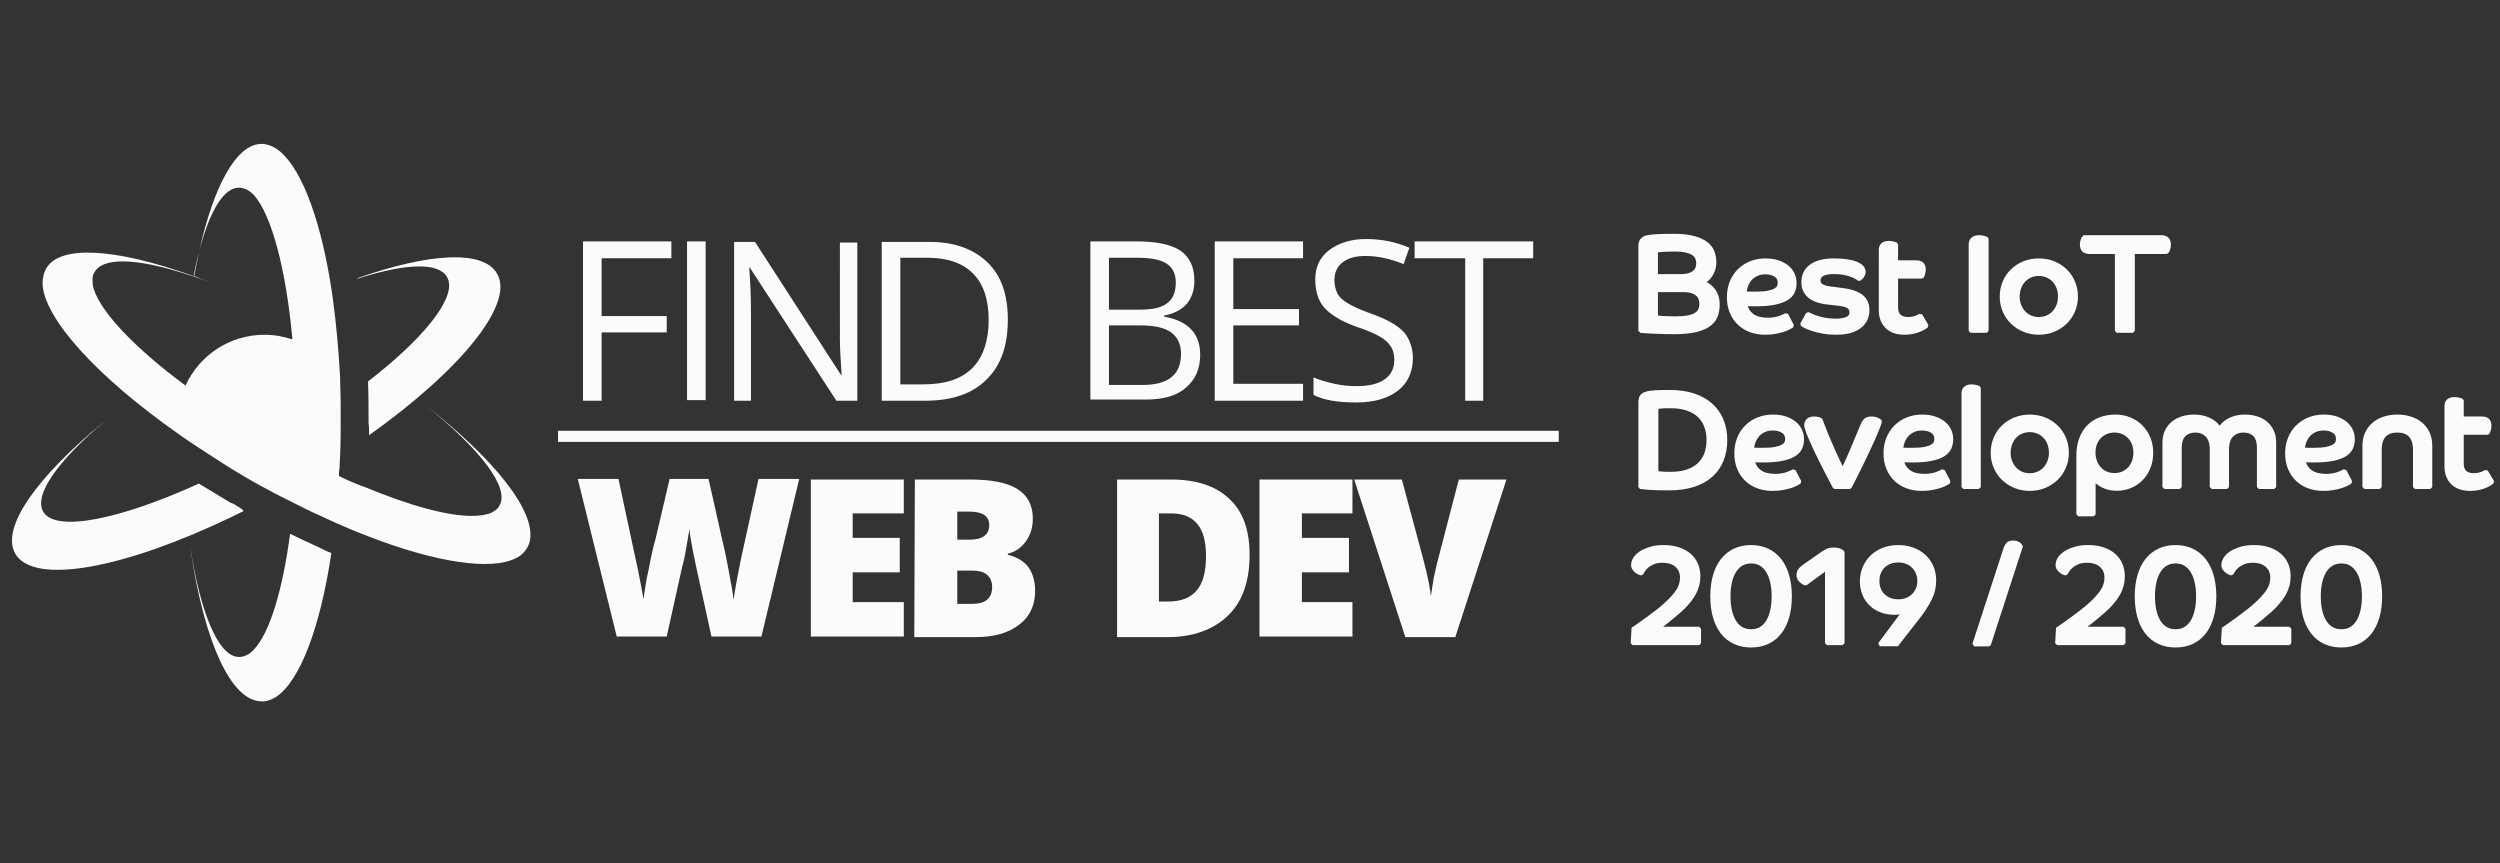
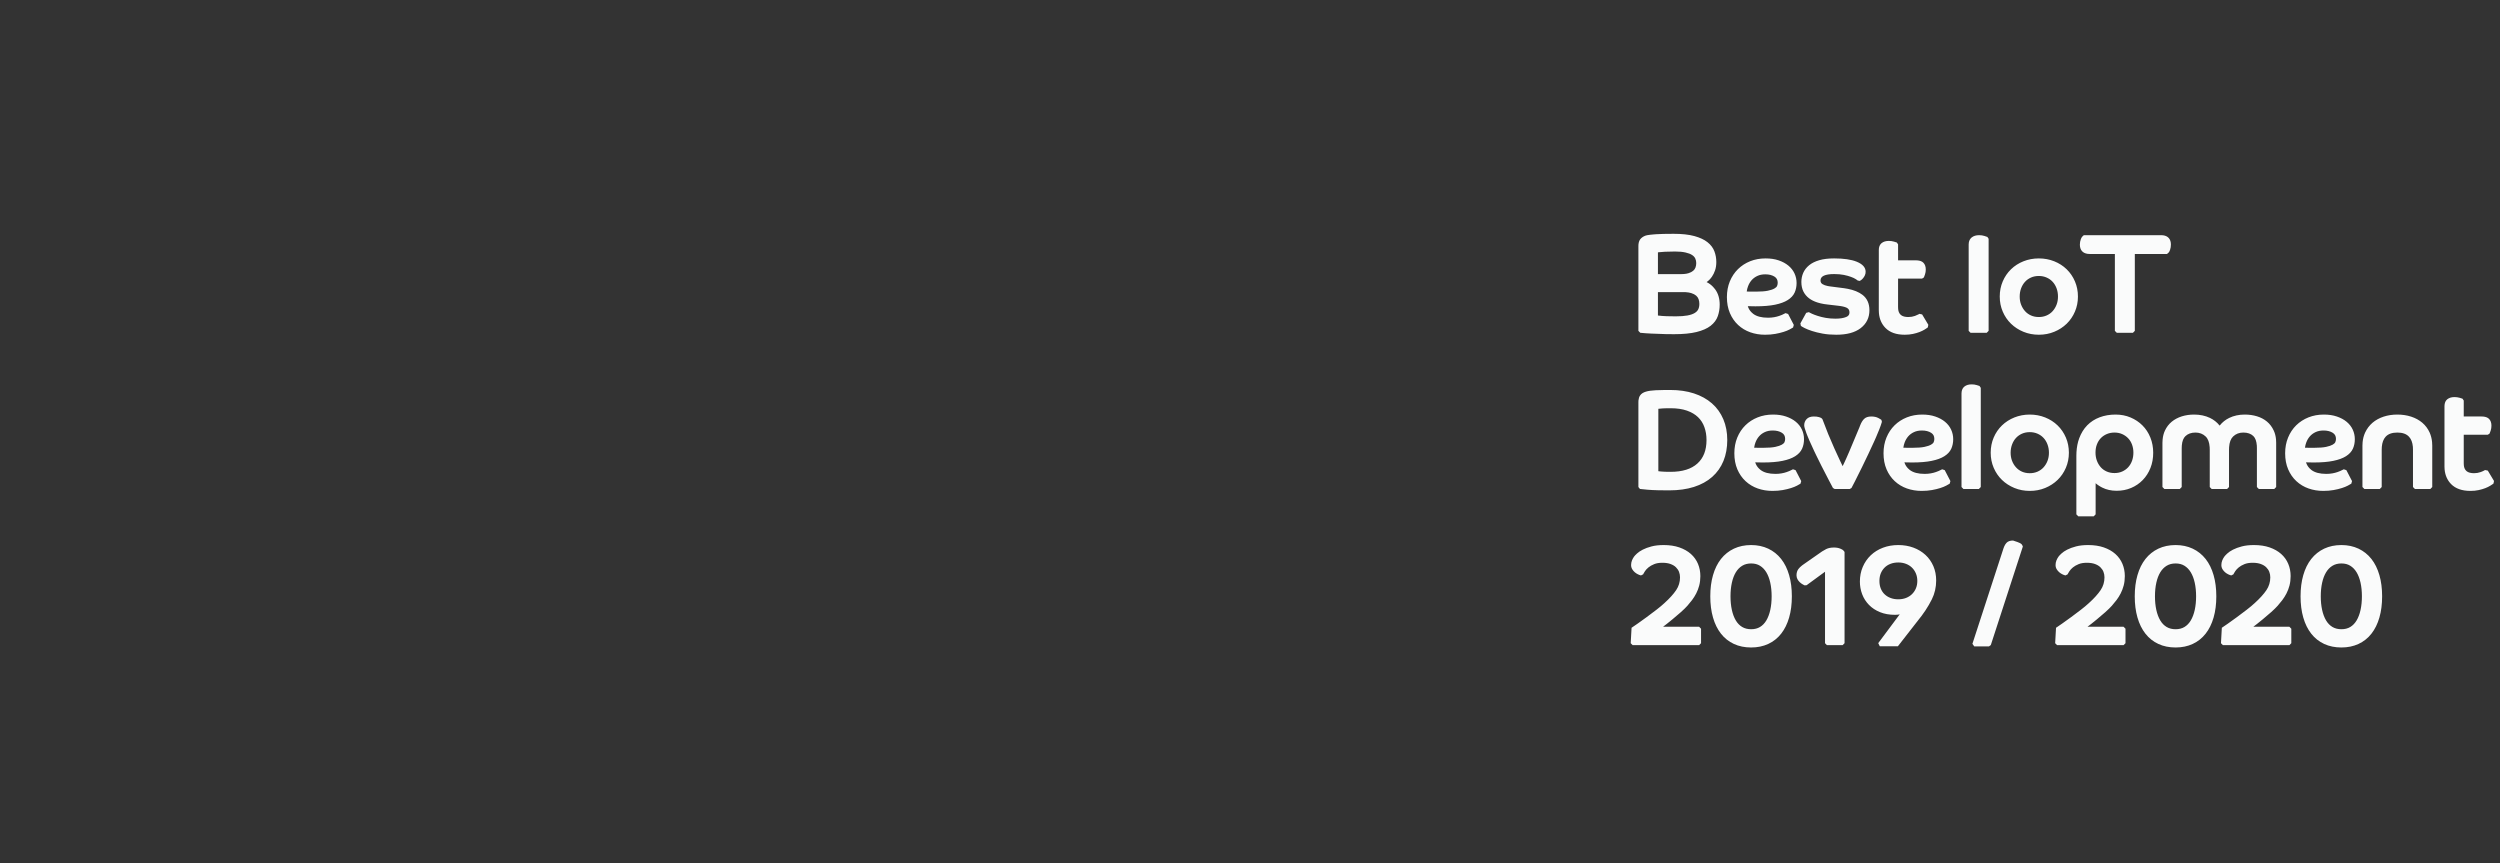
<svg xmlns="http://www.w3.org/2000/svg" width="139" height="48" viewBox="0 0 139 48" fill="none">
  <rect x="0" y="0" width="139" height="48" fill="#333333" stroke="none" />
-   <path d="M16.13 29.68C16.647 29.939 17.164 30.166 17.648 30.393C17.907 30.523 18.165 30.653 18.424 30.75C17.81 34.872 16.679 37.89 15.322 38.767C15.073 38.906 14.847 38.997 14.645 39L14.546 38.994C12.843 38.994 11.378 35.685 10.633 30.782L10.542 30.153L10.584 30.433C11.129 33.998 12.1 36.395 13.195 36.522L13.286 36.527C13.448 36.527 13.577 36.495 13.706 36.43C13.868 36.365 13.997 36.235 14.127 36.105C14.999 35.164 15.71 32.828 16.13 29.68ZM53.903 26.661C55.099 26.661 55.971 26.823 56.553 27.18C57.134 27.538 57.425 28.089 57.425 28.836C57.425 29.323 57.296 29.744 57.037 30.101C56.779 30.458 56.456 30.686 56.036 30.783V30.848C56.585 30.978 56.973 31.237 57.199 31.562C57.425 31.886 57.554 32.341 57.554 32.86C57.554 33.639 57.264 34.288 56.65 34.742C56.068 35.197 55.26 35.424 54.226 35.424H50.834L50.866 26.661H53.903ZM65.115 26.661C66.504 26.661 67.603 27.018 68.346 27.732C69.122 28.446 69.477 29.485 69.477 30.848C69.477 32.308 69.089 33.444 68.282 34.223C67.474 35.002 66.343 35.424 64.921 35.424H62.11V26.661H65.115ZM77.943 26.661L79.138 31.108C79.397 32.081 79.526 32.795 79.558 33.152C79.591 32.86 79.655 32.535 79.72 32.114L79.88 31.399C79.903 31.302 79.924 31.216 79.946 31.14L81.109 26.661H83.759L80.915 35.424H78.136L75.293 26.661H77.943ZM50.252 26.661V28.544H47.409V29.907H50.026V31.821H47.409V33.477H50.252V35.391H45.082V26.661H50.252ZM34.387 26.629L35.324 31.01L35.461 31.63C35.606 32.319 35.701 32.885 35.777 33.314L35.854 32.785C35.903 32.46 35.966 32.085 36.067 31.659C36.197 30.945 36.326 30.393 36.455 29.939L37.231 26.629H39.395L40.139 29.939C40.246 30.372 40.354 30.872 40.462 31.44L40.692 32.69C40.736 32.949 40.769 33.168 40.785 33.347L40.864 32.843C40.938 32.399 41.048 31.806 41.205 31.043L42.174 26.629H44.436L42.336 35.391H39.557L38.717 31.562C38.685 31.399 38.62 31.075 38.523 30.621C38.426 30.134 38.361 29.744 38.329 29.42L38.306 29.583L38.168 30.393C38.103 30.783 38.038 31.14 37.941 31.465L37.069 35.391H34.29L32.125 26.629H34.387ZM75.196 26.661V28.544H72.385V29.907H75.002V31.821H72.385V33.477H75.196V35.391H70.026V26.661H75.196ZM54.032 31.724H53.225V33.574H54.065C54.808 33.574 55.163 33.249 55.163 32.633C55.163 32.341 55.066 32.114 54.873 31.951C54.679 31.789 54.388 31.724 54.032 31.724ZM65.115 28.544H64.437V33.444H64.954C65.664 33.444 66.181 33.249 66.537 32.828C66.892 32.406 67.054 31.789 67.054 30.913C67.054 30.101 66.892 29.517 66.569 29.128C66.246 28.738 65.761 28.544 65.115 28.544ZM6.016 23.253L5.783 23.45C3.249 25.608 1.864 27.501 2.398 28.446C3.076 29.615 6.63 28.901 11.057 26.888C11.121 26.932 11.2 26.975 11.275 27.018L12.834 27.959C12.963 27.992 13.06 28.057 13.157 28.122C13.319 28.219 13.448 28.284 13.545 28.414L12.903 28.729C6.942 31.602 1.876 32.569 0.847 30.783C0.025 29.323 2.077 26.498 5.763 23.461L6.016 23.253ZM14.546 8C14.805 8 15.096 8.097 15.354 8.26C16.639 9.109 17.741 11.882 18.367 15.689L18.424 16.049L18.506 16.616C18.689 17.957 18.824 19.416 18.909 20.949C18.909 21.252 18.923 21.57 18.932 21.892L18.941 22.377V23.513C18.941 23.924 18.941 24.321 18.931 24.722L18.909 25.331C18.909 25.558 18.876 25.817 18.876 26.045C18.844 26.174 18.844 26.337 18.844 26.466C19.361 26.726 19.91 26.953 20.459 27.148L21.097 27.404C23.61 28.385 25.678 28.842 26.845 28.637L26.986 28.608C27.132 28.584 27.259 28.541 27.368 28.481L27.471 28.414C27.6 28.349 27.697 28.252 27.762 28.122C28.376 27.116 26.663 24.941 23.658 22.54L24.17 22.945C28.017 26.044 30.149 28.997 29.313 30.458C29.151 30.718 28.957 30.913 28.666 31.043C27.288 31.735 24.238 31.268 20.549 29.848L20.201 29.712C19.684 29.517 19.167 29.29 18.65 29.063C18.392 28.933 18.133 28.836 17.875 28.706C17.573 28.576 17.271 28.432 16.97 28.283L15.354 27.473C14.805 27.18 14.256 26.888 13.706 26.564C13.416 26.402 13.125 26.207 12.834 26.045L11.638 25.277C11.047 24.897 10.469 24.519 9.926 24.13C5.435 20.982 2.462 17.736 2.365 15.789C2.365 15.464 2.43 15.172 2.559 14.945C3.316 13.582 6.448 13.829 10.507 15.263L10.798 15.367L10.801 15.35L10.766 15.335C10.834 14.985 10.907 14.65 10.984 14.331L11.082 13.939L11.093 13.889C11.878 10.401 13.082 8.122 14.436 8.005L14.546 8ZM53.903 28.446H53.225V30.004H53.935C54.258 30.004 54.549 29.939 54.711 29.809C54.905 29.68 55.002 29.452 55.002 29.193C55.002 28.706 54.646 28.446 53.903 28.446ZM86.667 23.953V24.566H31.027V23.953H86.667ZM19.878 15.464C23.852 14.069 26.857 13.874 27.633 15.205C28.634 16.892 25.597 20.592 20.524 24.195C20.524 23.968 20.524 23.74 20.492 23.513C20.492 22.734 20.492 21.955 20.459 21.209L20.941 20.831C23.837 18.509 25.436 16.385 24.854 15.4C24.385 14.584 22.618 14.648 20.137 15.415L19.878 15.497V15.464ZM75.939 13.29C76.812 13.29 77.62 13.452 78.363 13.777L78.04 14.686C77.329 14.393 76.618 14.231 75.907 14.231C75.358 14.231 74.938 14.361 74.647 14.588C74.356 14.815 74.195 15.14 74.195 15.562C74.195 15.854 74.259 16.114 74.356 16.308C74.437 16.471 74.585 16.633 74.8 16.776L74.938 16.86C75.164 17.002 75.514 17.169 75.966 17.339L76.165 17.412C77.103 17.736 77.716 18.093 78.072 18.483C78.363 18.84 78.556 19.326 78.556 19.911C78.556 20.69 78.266 21.306 77.716 21.728C77.167 22.15 76.392 22.377 75.422 22.377C74.388 22.377 73.581 22.247 73.031 21.955V20.982C73.387 21.144 73.775 21.241 74.195 21.339C74.615 21.436 75.035 21.468 75.455 21.468C76.133 21.468 76.65 21.339 77.006 21.079C77.361 20.819 77.523 20.462 77.523 20.008C77.523 19.716 77.458 19.456 77.329 19.262C77.2 19.067 77.006 18.872 76.715 18.71C76.424 18.548 76.004 18.353 75.39 18.158C74.582 17.866 74.001 17.509 73.645 17.12C73.29 16.73 73.128 16.178 73.128 15.529C73.128 14.848 73.387 14.296 73.904 13.907C74.421 13.517 75.099 13.29 75.939 13.29ZM37.328 13.42V14.361H33.45V17.574H37.069V18.483H33.45V22.28H32.416V13.42H37.328ZM41.98 13.452L46.762 20.852H46.795L46.73 19.813L46.711 19.406C46.705 19.217 46.701 19.051 46.699 18.908L46.698 13.485H47.667V22.28H46.504L41.69 14.88H41.657C41.722 15.757 41.754 16.535 41.754 17.282V22.28H40.817V13.452H41.98ZM72.45 13.42V14.361H68.572V17.185H72.224V18.093H68.572V21.339H72.45V22.28H67.538V13.42H72.45ZM85.245 13.42V14.361H82.466V22.28H81.465V14.361H78.653V13.42H85.245ZM51.706 13.452C53.063 13.452 54.129 13.842 54.905 14.588C55.68 15.335 56.036 16.406 56.036 17.769C56.036 19.229 55.648 20.333 54.84 21.111C54.065 21.89 52.934 22.28 51.447 22.28H49.024V13.452H51.706ZM39.234 13.42V22.247H38.2V13.42H39.234ZM63.112 13.42C64.275 13.42 65.115 13.582 65.632 13.939C66.149 14.296 66.407 14.848 66.407 15.594C66.407 16.114 66.278 16.535 65.987 16.892C65.697 17.217 65.277 17.444 64.727 17.542V17.607C66.052 17.834 66.731 18.548 66.731 19.716C66.731 20.495 66.472 21.111 65.923 21.566C65.406 22.02 64.663 22.215 63.693 22.215H60.624V13.42H63.112ZM13.286 10.434C12.446 10.434 11.691 11.698 11.126 13.774L11.082 13.939L11.03 14.175C10.969 14.463 10.91 14.758 10.854 15.062L10.801 15.35L11.22 15.521L11.758 15.731L11.106 15.489L10.766 15.367H10.734C7.982 14.425 5.926 14.242 5.328 15.026L5.273 15.107C5.176 15.237 5.144 15.367 5.144 15.529C5.144 15.692 5.144 15.854 5.209 16.049C5.596 17.347 7.503 19.359 10.314 21.436C11.089 19.748 12.769 18.613 14.708 18.613C15.257 18.613 15.774 18.71 16.259 18.872C15.904 14.945 15.096 11.959 14.127 10.856C13.965 10.694 13.836 10.596 13.706 10.531C13.545 10.466 13.416 10.434 13.286 10.434ZM63.435 18.093H61.658V21.404H63.499C64.21 21.404 64.76 21.274 65.115 20.982C65.471 20.722 65.664 20.268 65.664 19.683C65.664 19.132 65.471 18.742 65.115 18.483C64.76 18.223 64.178 18.093 63.435 18.093ZM51.544 14.329H50.058V21.371H51.318C52.546 21.371 53.451 21.079 54.065 20.462C54.646 19.878 54.969 18.97 54.969 17.801C54.969 16.633 54.679 15.789 54.097 15.205C53.515 14.621 52.675 14.329 51.544 14.329ZM63.176 14.329H61.658V17.217H63.338C64.049 17.217 64.566 17.12 64.889 16.86C65.212 16.633 65.374 16.243 65.374 15.724C65.374 15.237 65.212 14.88 64.857 14.653C64.501 14.426 63.952 14.329 63.176 14.329Z" fill="#FAFBFB" />
-   <path d="M130.182 30.305C130.533 30.305 130.85 30.372 131.133 30.505C131.416 30.639 131.656 30.831 131.852 31.079C132.046 31.326 132.194 31.626 132.295 31.979C132.396 32.328 132.446 32.721 132.446 33.156C132.446 33.592 132.396 33.984 132.295 34.334C132.194 34.686 132.046 34.986 131.852 35.233C131.656 35.482 131.416 35.673 131.132 35.804C130.85 35.935 130.533 36 130.182 36C129.827 36 129.507 35.935 129.225 35.804C128.941 35.673 128.701 35.482 128.505 35.233C128.311 34.986 128.163 34.686 128.062 34.334C127.961 33.984 127.911 33.592 127.911 33.156C127.911 32.721 127.961 32.328 128.062 31.979C128.163 31.626 128.311 31.326 128.505 31.079C128.701 30.831 128.941 30.639 129.224 30.505C129.507 30.372 129.826 30.305 130.182 30.305ZM120.963 30.305C121.314 30.305 121.631 30.372 121.914 30.505C122.197 30.639 122.437 30.831 122.633 31.079C122.827 31.326 122.975 31.626 123.076 31.979C123.177 32.328 123.227 32.721 123.227 33.156C123.227 33.592 123.177 33.984 123.076 34.334C122.975 34.686 122.827 34.986 122.633 35.233C122.437 35.482 122.197 35.673 121.913 35.804C121.631 35.935 121.314 36 120.963 36C120.608 36 120.288 35.935 120.006 35.804C119.722 35.673 119.482 35.482 119.286 35.233C119.092 34.986 118.944 34.686 118.843 34.334C118.742 33.984 118.692 33.592 118.692 33.156C118.692 32.721 118.742 32.328 118.843 31.979C118.944 31.626 119.092 31.326 119.286 31.079C119.482 30.831 119.722 30.639 120.005 30.505C120.288 30.372 120.607 30.305 120.963 30.305ZM97.363 30.305C97.714 30.305 98.031 30.372 98.314 30.505C98.597 30.639 98.837 30.831 99.033 31.079C99.227 31.326 99.375 31.626 99.476 31.979C99.577 32.328 99.627 32.721 99.627 33.156C99.627 33.592 99.577 33.984 99.476 34.334C99.375 34.686 99.227 34.986 99.033 35.233C98.837 35.482 98.597 35.673 98.313 35.804C98.031 35.935 97.714 36 97.363 36C97.008 36 96.688 35.935 96.406 35.804C96.122 35.673 95.882 35.482 95.686 35.233C95.492 34.986 95.344 34.686 95.243 34.334C95.142 33.984 95.092 33.592 95.092 33.156C95.092 32.721 95.142 32.328 95.243 31.979C95.344 31.626 95.492 31.326 95.686 31.079C95.882 30.831 96.122 30.639 96.405 30.505C96.688 30.372 97.007 30.305 97.363 30.305ZM111.924 30.054C112.058 30.054 112.174 30.083 112.27 30.142C112.339 30.186 112.391 30.223 112.437 30.311L112.47 30.387L110.689 35.865L110.587 35.939H109.768L109.666 35.797L111.397 30.479L111.442 30.366C111.477 30.291 111.518 30.229 111.565 30.179C111.646 30.094 111.768 30.054 111.924 30.054ZM105.545 30.305C105.848 30.305 106.129 30.353 106.386 30.448C106.645 30.544 106.868 30.68 107.057 30.854C107.246 31.029 107.392 31.238 107.496 31.48C107.6 31.722 107.651 31.987 107.651 32.275C107.651 32.651 107.571 33.001 107.411 33.323C107.307 33.531 107.189 33.735 107.057 33.935L106.848 34.232L105.523 35.932H104.516L104.43 35.758L105.626 34.155L105.548 34.171L105.486 34.178L105.358 34.184C105.049 34.184 104.772 34.135 104.529 34.036C104.285 33.937 104.08 33.802 103.914 33.631C103.748 33.461 103.622 33.264 103.537 33.04C103.452 32.817 103.41 32.582 103.41 32.336C103.41 32.043 103.462 31.771 103.569 31.522C103.674 31.273 103.823 31.057 104.014 30.874C104.205 30.692 104.432 30.551 104.693 30.453C104.953 30.354 105.237 30.305 105.545 30.305ZM125.321 30.305C125.648 30.305 125.938 30.349 126.19 30.436C126.443 30.524 126.657 30.645 126.831 30.799C127.006 30.954 127.138 31.139 127.227 31.351C127.315 31.562 127.359 31.79 127.359 32.032C127.359 32.218 127.338 32.392 127.296 32.554C127.254 32.713 127.198 32.86 127.129 32.994C127.061 33.126 126.984 33.249 126.898 33.363C126.813 33.474 126.728 33.579 126.641 33.677C126.552 33.777 126.432 33.895 126.279 34.032C126.127 34.167 125.971 34.301 125.809 34.433L125.497 34.685L125.283 34.848H127.29L127.397 34.957V35.762L127.29 35.871H123.593L123.486 35.762L123.534 34.904L123.87 34.674L124.375 34.311C124.557 34.177 124.738 34.041 124.918 33.902C125.096 33.765 125.244 33.641 125.362 33.531C125.647 33.273 125.864 33.033 126.014 32.81C126.157 32.598 126.228 32.362 126.228 32.1C126.228 31.992 126.209 31.891 126.172 31.794C126.135 31.7 126.078 31.616 126.001 31.54C125.925 31.465 125.825 31.405 125.701 31.359C125.576 31.313 125.424 31.29 125.246 31.29C125.068 31.29 124.918 31.315 124.794 31.365C124.665 31.417 124.559 31.478 124.476 31.546C124.391 31.616 124.326 31.686 124.28 31.757C124.247 31.808 124.221 31.851 124.202 31.886L124.179 31.932L124.058 31.994C124.005 31.982 123.948 31.961 123.889 31.932C123.828 31.903 123.77 31.865 123.715 31.819C123.659 31.771 123.612 31.715 123.573 31.652C123.53 31.582 123.508 31.502 123.508 31.416C123.508 31.327 123.525 31.241 123.557 31.159C123.588 31.083 123.626 31.013 123.671 30.951C123.701 30.908 123.754 30.852 123.832 30.779C123.912 30.703 124.021 30.63 124.156 30.56C124.292 30.49 124.454 30.431 124.644 30.381C124.836 30.33 125.062 30.305 125.321 30.305ZM101.969 30.442C102.103 30.442 102.222 30.463 102.326 30.507C102.401 30.539 102.452 30.562 102.504 30.619L102.557 30.687V35.762L102.45 35.871H101.578L101.471 35.762V31.788L100.447 32.538L100.334 32.546L100.219 32.484C100.166 32.454 100.115 32.416 100.066 32.369C100.015 32.321 99.973 32.266 99.94 32.206C99.904 32.139 99.886 32.065 99.886 31.986C99.886 31.853 99.92 31.736 99.989 31.641C100.037 31.576 100.104 31.509 100.191 31.441L100.285 31.373L101.307 30.66C101.387 30.608 101.463 30.564 101.535 30.529C101.654 30.47 101.799 30.442 101.969 30.442ZM116.102 30.305C116.429 30.305 116.718 30.349 116.971 30.436C117.224 30.524 117.438 30.645 117.612 30.799C117.786 30.954 117.919 31.139 118.008 31.351C118.096 31.562 118.14 31.79 118.14 32.032C118.14 32.218 118.119 32.392 118.077 32.554C118.034 32.713 117.979 32.86 117.91 32.994C117.842 33.126 117.765 33.249 117.679 33.363C117.594 33.474 117.509 33.579 117.422 33.677C117.333 33.777 117.213 33.895 117.06 34.032C116.908 34.167 116.752 34.301 116.59 34.433L116.278 34.685L116.064 34.848H118.07L118.178 34.957V35.762L118.07 35.871H114.374L114.267 35.762L114.315 34.904L114.651 34.674L115.156 34.311C115.338 34.177 115.519 34.041 115.699 33.902C115.877 33.765 116.024 33.641 116.143 33.531C116.428 33.273 116.645 33.033 116.795 32.81C116.938 32.598 117.009 32.362 117.009 32.1C117.009 31.992 116.99 31.891 116.953 31.794C116.916 31.7 116.859 31.616 116.782 31.54C116.706 31.465 116.606 31.405 116.482 31.359C116.357 31.313 116.205 31.29 116.027 31.29C115.849 31.29 115.699 31.315 115.575 31.365C115.446 31.417 115.34 31.478 115.257 31.546C115.172 31.616 115.107 31.686 115.061 31.757C115.028 31.808 115.002 31.851 114.983 31.886L114.96 31.932L114.839 31.994C114.785 31.982 114.729 31.961 114.67 31.932C114.609 31.903 114.551 31.865 114.496 31.819C114.44 31.771 114.392 31.715 114.354 31.652C114.311 31.582 114.289 31.502 114.289 31.416C114.289 31.327 114.305 31.241 114.338 31.159C114.369 31.083 114.407 31.013 114.452 30.951C114.482 30.908 114.535 30.852 114.613 30.779C114.693 30.703 114.801 30.63 114.937 30.56C115.073 30.49 115.235 30.431 115.425 30.381C115.617 30.33 115.843 30.305 116.102 30.305ZM92.502 30.305C92.829 30.305 93.119 30.349 93.371 30.436C93.624 30.524 93.838 30.645 94.012 30.799C94.187 30.954 94.319 31.139 94.408 31.351C94.496 31.562 94.54 31.79 94.54 32.032C94.54 32.218 94.519 32.392 94.477 32.554C94.435 32.713 94.379 32.86 94.31 32.994C94.242 33.126 94.165 33.249 94.079 33.363C93.994 33.474 93.909 33.579 93.822 33.677C93.734 33.777 93.613 33.895 93.46 34.032C93.308 34.167 93.152 34.301 92.99 34.433L92.678 34.685L92.465 34.848H94.471L94.578 34.957V35.762L94.471 35.871H90.774L90.667 35.762L90.715 34.904L91.051 34.674L91.556 34.311C91.738 34.177 91.919 34.041 92.099 33.902C92.277 33.765 92.425 33.641 92.543 33.531C92.828 33.273 93.045 33.033 93.195 32.81C93.338 32.598 93.409 32.362 93.409 32.1C93.409 31.992 93.39 31.891 93.353 31.794C93.316 31.7 93.259 31.616 93.182 31.54C93.106 31.465 93.007 31.405 92.882 31.359C92.757 31.313 92.606 31.29 92.427 31.29C92.249 31.29 92.099 31.315 91.975 31.365C91.846 31.417 91.741 31.478 91.657 31.546C91.572 31.616 91.507 31.686 91.461 31.757C91.428 31.808 91.402 31.851 91.383 31.886L91.36 31.932L91.239 31.994C91.186 31.982 91.129 31.961 91.07 31.932C91.009 31.903 90.951 31.865 90.896 31.819C90.84 31.771 90.793 31.715 90.754 31.652C90.711 31.582 90.689 31.502 90.689 31.416C90.689 31.327 90.706 31.241 90.738 31.159C90.769 31.083 90.807 31.013 90.852 30.951C90.882 30.908 90.935 30.852 91.013 30.779C91.093 30.703 91.202 30.63 91.338 30.56C91.473 30.49 91.635 30.431 91.825 30.381C92.017 30.33 92.243 30.305 92.502 30.305ZM97.363 31.328C97.172 31.328 97.007 31.371 96.867 31.456C96.724 31.543 96.606 31.664 96.512 31.819C96.416 31.978 96.342 32.17 96.292 32.398C96.241 32.627 96.216 32.88 96.216 33.156C96.216 33.432 96.241 33.685 96.292 33.915C96.342 34.142 96.416 34.337 96.512 34.498C96.606 34.655 96.723 34.775 96.865 34.86C97.006 34.943 97.171 34.985 97.363 34.985C97.555 34.985 97.719 34.943 97.857 34.86C97.996 34.776 98.113 34.656 98.207 34.498C98.303 34.337 98.377 34.142 98.427 33.915C98.478 33.685 98.503 33.432 98.503 33.156C98.503 32.88 98.478 32.627 98.427 32.398C98.377 32.17 98.303 31.978 98.207 31.819C98.113 31.663 97.996 31.543 97.856 31.456C97.718 31.37 97.555 31.328 97.363 31.328ZM130.182 31.328C129.991 31.328 129.826 31.371 129.685 31.456C129.543 31.543 129.425 31.664 129.331 31.819C129.235 31.978 129.161 32.17 129.111 32.398C129.06 32.627 129.035 32.88 129.035 33.156C129.035 33.432 129.06 33.685 129.111 33.915C129.161 34.142 129.235 34.337 129.331 34.498C129.425 34.655 129.542 34.775 129.684 34.86C129.825 34.943 129.99 34.985 130.182 34.985C130.374 34.985 130.538 34.943 130.676 34.86C130.815 34.776 130.932 34.656 131.026 34.498C131.122 34.337 131.196 34.142 131.246 33.915C131.297 33.685 131.322 33.432 131.322 33.156C131.322 32.88 131.297 32.627 131.246 32.398C131.196 32.17 131.122 31.978 131.026 31.819C130.932 31.663 130.815 31.543 130.675 31.456C130.537 31.37 130.374 31.328 130.182 31.328ZM120.963 31.328C120.772 31.328 120.607 31.371 120.466 31.456C120.324 31.543 120.206 31.664 120.112 31.819C120.016 31.978 119.942 32.17 119.892 32.398C119.841 32.627 119.816 32.88 119.816 33.156C119.816 33.432 119.841 33.685 119.892 33.915C119.942 34.142 120.016 34.337 120.112 34.498C120.206 34.655 120.323 34.775 120.465 34.86C120.606 34.943 120.771 34.985 120.963 34.985C121.155 34.985 121.319 34.943 121.457 34.86C121.596 34.776 121.713 34.656 121.807 34.498C121.903 34.337 121.977 34.142 122.027 33.915C122.078 33.685 122.103 33.432 122.103 33.156C122.103 32.88 122.078 32.627 122.027 32.398C121.977 32.17 121.903 31.978 121.807 31.819C121.713 31.663 121.596 31.543 121.456 31.456C121.318 31.37 121.154 31.328 120.963 31.328ZM105.545 31.274C105.383 31.274 105.237 31.3 105.107 31.351C104.978 31.401 104.869 31.471 104.78 31.562C104.69 31.653 104.62 31.759 104.57 31.883C104.521 32.006 104.496 32.144 104.496 32.298C104.496 32.461 104.522 32.605 104.574 32.731C104.626 32.856 104.697 32.961 104.788 33.046C104.88 33.133 104.99 33.2 105.117 33.248C105.245 33.297 105.388 33.321 105.545 33.321C105.703 33.321 105.846 33.296 105.976 33.245C106.106 33.194 106.216 33.124 106.308 33.033C106.401 32.942 106.473 32.835 106.525 32.711C106.577 32.588 106.603 32.451 106.603 32.298C106.603 32.15 106.577 32.013 106.525 31.888C106.473 31.762 106.401 31.654 106.308 31.563C106.216 31.472 106.106 31.401 105.976 31.351C105.846 31.3 105.703 31.274 105.545 31.274ZM117.627 23.05C117.927 23.05 118.204 23.104 118.457 23.211C118.71 23.317 118.931 23.464 119.119 23.652C119.307 23.839 119.454 24.064 119.56 24.326C119.665 24.587 119.718 24.87 119.718 25.172C119.718 25.48 119.667 25.763 119.564 26.022C119.461 26.281 119.318 26.504 119.135 26.692C118.952 26.88 118.737 27.026 118.491 27.13C118.245 27.235 117.977 27.287 117.687 27.287C117.386 27.287 117.116 27.227 116.88 27.108C116.802 27.069 116.73 27.026 116.663 26.98L116.566 26.909L116.517 26.866V28.599L116.41 28.707H115.553L115.446 28.599L115.446 25.344L115.452 25.133C115.469 24.852 115.519 24.598 115.603 24.371C115.709 24.086 115.857 23.845 116.048 23.649C116.24 23.453 116.471 23.303 116.741 23.202C117.009 23.101 117.304 23.05 117.627 23.05ZM98.581 23.05C98.852 23.05 99.094 23.086 99.306 23.159C99.518 23.231 99.699 23.328 99.847 23.451C99.997 23.575 100.111 23.721 100.188 23.888C100.265 24.055 100.303 24.232 100.303 24.42C100.303 24.613 100.268 24.789 100.196 24.948C100.121 25.113 99.992 25.253 99.809 25.367C99.632 25.479 99.397 25.564 99.106 25.624C98.817 25.684 98.454 25.714 98.017 25.714L97.59 25.706C97.629 25.834 97.695 25.944 97.788 26.04L97.89 26.131C98.077 26.274 98.352 26.348 98.716 26.348C98.84 26.348 98.954 26.338 99.057 26.319C99.162 26.3 99.256 26.276 99.338 26.247L99.489 26.189L99.69 26.093L99.833 26.14L100.148 26.748L100.108 26.892L99.915 27.001C99.824 27.049 99.712 27.095 99.578 27.137C99.446 27.179 99.294 27.216 99.122 27.247C98.947 27.279 98.757 27.294 98.55 27.294C98.258 27.294 97.984 27.249 97.73 27.159C97.473 27.068 97.248 26.933 97.054 26.753C96.86 26.573 96.707 26.352 96.596 26.093C96.485 25.833 96.43 25.536 96.43 25.203C96.43 24.885 96.483 24.594 96.592 24.329C96.7 24.065 96.851 23.837 97.044 23.647C97.237 23.457 97.465 23.31 97.726 23.206C97.987 23.102 98.272 23.05 98.581 23.05ZM106.875 23.05C107.147 23.05 107.389 23.086 107.601 23.159C107.813 23.231 107.994 23.328 108.142 23.451C108.292 23.575 108.406 23.721 108.483 23.888C108.56 24.055 108.598 24.232 108.598 24.42C108.598 24.613 108.562 24.789 108.491 24.948C108.416 25.113 108.286 25.253 108.104 25.367C107.927 25.479 107.692 25.564 107.4 25.624C107.112 25.684 106.749 25.714 106.312 25.714L105.885 25.706C105.924 25.834 105.99 25.944 106.083 26.04L106.185 26.131C106.372 26.274 106.647 26.348 107.011 26.348C107.135 26.348 107.248 26.338 107.352 26.319C107.457 26.3 107.551 26.276 107.633 26.247L107.784 26.189L107.984 26.093L108.127 26.14L108.443 26.748L108.403 26.892L108.21 27.001C108.119 27.049 108.007 27.095 107.873 27.137C107.741 27.179 107.589 27.216 107.416 27.247C107.242 27.279 107.052 27.294 106.845 27.294C106.553 27.294 106.279 27.249 106.025 27.159C105.768 27.068 105.543 26.933 105.349 26.753C105.155 26.573 105.002 26.352 104.891 26.093C104.78 25.833 104.724 25.536 104.724 25.203C104.724 24.885 104.778 24.594 104.887 24.329C104.995 24.065 105.146 23.837 105.339 23.647C105.532 23.457 105.76 23.31 106.021 23.206C106.282 23.102 106.567 23.05 106.875 23.05ZM129.205 23.05C129.477 23.05 129.719 23.086 129.931 23.159C130.143 23.231 130.324 23.328 130.472 23.451C130.622 23.575 130.736 23.721 130.813 23.888C130.89 24.055 130.928 24.232 130.928 24.42C130.928 24.613 130.893 24.789 130.821 24.948C130.746 25.113 130.617 25.253 130.434 25.367C130.257 25.479 130.022 25.564 129.73 25.624C129.442 25.684 129.079 25.714 128.642 25.714L128.215 25.706C128.254 25.834 128.32 25.944 128.413 26.04L128.515 26.131C128.702 26.274 128.977 26.348 129.341 26.348C129.465 26.348 129.579 26.338 129.682 26.319C129.787 26.3 129.881 26.276 129.963 26.247L130.114 26.189L130.315 26.093L130.458 26.14L130.773 26.748L130.733 26.892L130.54 27.001C130.449 27.049 130.337 27.095 130.203 27.137C130.071 27.179 129.919 27.216 129.747 27.247C129.572 27.279 129.382 27.294 129.175 27.294C128.883 27.294 128.609 27.249 128.355 27.159C128.098 27.068 127.873 26.933 127.679 26.753C127.485 26.573 127.332 26.352 127.221 26.093C127.11 25.833 127.054 25.536 127.054 25.203C127.054 24.885 127.108 24.594 127.217 24.329C127.325 24.065 127.476 23.837 127.669 23.647C127.862 23.457 128.09 23.31 128.351 23.206C128.612 23.102 128.897 23.05 129.205 23.05ZM112.856 23.05C113.16 23.05 113.445 23.104 113.711 23.21C113.977 23.317 114.208 23.465 114.403 23.654C114.599 23.844 114.752 24.069 114.863 24.328C114.974 24.587 115.03 24.869 115.03 25.172C115.03 25.471 114.974 25.75 114.863 26.009C114.752 26.268 114.599 26.493 114.403 26.683C114.208 26.872 113.977 27.022 113.712 27.131C113.446 27.24 113.16 27.294 112.856 27.294C112.552 27.294 112.267 27.24 112.001 27.131C111.735 27.022 111.504 26.872 111.309 26.683C111.113 26.493 110.96 26.268 110.849 26.009C110.738 25.75 110.683 25.471 110.683 25.172C110.683 24.869 110.738 24.587 110.849 24.328C110.96 24.069 111.113 23.844 111.309 23.654C111.505 23.465 111.736 23.317 112.001 23.21C112.267 23.104 112.552 23.05 112.856 23.05ZM136.471 22.078C136.571 22.078 136.665 22.091 136.753 22.116L136.879 22.156L136.917 22.169L136.984 22.27V23.157L137.971 23.157L138.069 23.161C138.209 23.174 138.317 23.216 138.391 23.291C138.481 23.382 138.524 23.51 138.524 23.668C138.524 23.766 138.51 23.858 138.481 23.943L138.434 24.069L138.415 24.112L138.319 24.172H136.984L136.984 25.752L136.989 25.87C136.996 25.937 137.009 25.993 137.028 26.038C137.056 26.105 137.095 26.158 137.143 26.197C137.193 26.238 137.251 26.266 137.319 26.282C137.393 26.301 137.471 26.31 137.553 26.31C137.686 26.31 137.809 26.289 137.922 26.248C138.01 26.216 138.078 26.186 138.125 26.159L138.166 26.133L138.321 26.165L138.667 26.742L138.637 26.887L138.59 26.921C138.555 26.945 138.512 26.973 138.462 27.004C138.383 27.054 138.288 27.1 138.177 27.143C138.067 27.185 137.944 27.221 137.808 27.25C137.67 27.28 137.52 27.294 137.358 27.294C136.89 27.294 136.53 27.169 136.282 26.916C136.071 26.701 135.951 26.427 135.92 26.1L135.913 25.932L135.913 22.581L135.922 22.473C135.941 22.355 135.992 22.261 136.074 22.196C136.175 22.116 136.309 22.078 136.471 22.078ZM92.87 21.683C93.357 21.683 93.795 21.747 94.184 21.874C94.576 22.003 94.909 22.187 95.183 22.427C95.459 22.669 95.67 22.963 95.817 23.31C95.963 23.656 96.036 24.041 96.036 24.466C96.036 24.895 95.965 25.282 95.825 25.628C95.683 25.975 95.474 26.271 95.199 26.515C94.924 26.759 94.585 26.944 94.184 27.073C93.784 27.2 93.326 27.264 92.81 27.264L92.195 27.258C91.955 27.252 91.762 27.242 91.614 27.229L91.181 27.186L91.095 27.079L91.095 22.356L91.1 22.256C91.111 22.151 91.14 22.062 91.188 21.99C91.254 21.89 91.364 21.819 91.514 21.775C91.651 21.734 91.829 21.709 92.05 21.698L92.5 21.685C92.614 21.684 92.737 21.683 92.87 21.683ZM109.625 21.371C109.726 21.371 109.819 21.384 109.904 21.41L110.027 21.449L110.063 21.463L110.131 21.564V27.079L110.024 27.188H109.167L109.06 27.079L109.06 21.874L109.069 21.768C109.088 21.654 109.138 21.561 109.22 21.494C109.321 21.411 109.457 21.371 109.625 21.371ZM133.293 23.05C133.569 23.05 133.826 23.089 134.062 23.166C134.3 23.244 134.507 23.357 134.681 23.505C134.856 23.655 134.992 23.838 135.089 24.052C135.161 24.213 135.206 24.39 135.224 24.581L135.233 24.777V27.079L135.126 27.188H134.27L134.162 27.079L134.162 25.002L134.156 24.842C134.135 24.6 134.063 24.416 133.943 24.285C133.8 24.129 133.586 24.05 133.293 24.05C132.995 24.05 132.78 24.129 132.639 24.285C132.521 24.416 132.45 24.602 132.429 24.845L132.423 24.998V27.079L132.316 27.188H131.46L131.352 27.079L131.352 24.772L131.361 24.582C131.38 24.39 131.427 24.213 131.501 24.051C131.601 23.837 131.738 23.655 131.912 23.505C132.086 23.357 132.291 23.244 132.527 23.166C132.761 23.089 133.016 23.05 133.293 23.05ZM104.043 23.157C104.2 23.157 104.331 23.185 104.436 23.242L104.552 23.308C104.566 23.317 104.577 23.324 104.586 23.331L104.607 23.348L104.634 23.455L104.572 23.649C104.558 23.686 104.544 23.726 104.528 23.768L104.477 23.902C104.428 24.026 104.372 24.16 104.31 24.304L104.212 24.526C104.109 24.755 103.998 24.993 103.88 25.242L103.53 25.969L103.129 26.773L102.943 27.131L102.848 27.188H102.007L101.912 27.131L101.683 26.698C101.535 26.416 101.395 26.145 101.265 25.887L100.992 25.335C100.95 25.248 100.909 25.164 100.871 25.083L100.606 24.503C100.56 24.396 100.519 24.298 100.483 24.208L100.433 24.078C100.353 23.863 100.314 23.724 100.314 23.645C100.314 23.511 100.36 23.394 100.449 23.3C100.542 23.203 100.677 23.157 100.85 23.157C100.964 23.157 101.061 23.168 101.139 23.192C101.23 23.219 101.272 23.235 101.326 23.304C101.426 23.576 101.533 23.852 101.647 24.132C101.762 24.412 101.876 24.677 101.988 24.926L102.302 25.608L102.451 25.918L102.553 25.705L102.66 25.47L102.822 25.1L103.379 23.77C103.4 23.717 103.418 23.672 103.432 23.635C103.487 23.497 103.554 23.385 103.635 23.3C103.728 23.203 103.866 23.157 104.043 23.157ZM124.81 23.05C125.051 23.05 125.276 23.082 125.487 23.146C125.701 23.211 125.886 23.309 126.043 23.44C126.201 23.572 126.326 23.737 126.417 23.933C126.487 24.081 126.53 24.247 126.547 24.43L126.555 24.618V27.079L126.448 27.188H125.591L125.484 27.079L125.484 24.918L125.48 24.778C125.462 24.528 125.396 24.351 125.285 24.244C125.151 24.115 124.967 24.05 124.727 24.05C124.499 24.05 124.312 24.123 124.159 24.271C124.032 24.394 123.957 24.59 123.938 24.863L123.933 25.005V27.079L123.826 27.188H122.969L122.862 27.079L122.862 25.009L122.857 24.859C122.838 24.588 122.763 24.393 122.636 24.271C122.483 24.123 122.296 24.05 122.068 24.05C121.833 24.05 121.649 24.117 121.51 24.249C121.397 24.356 121.329 24.528 121.309 24.769L121.303 24.922V27.079L121.196 27.188H120.34L120.232 27.079L120.232 24.62L120.241 24.439C120.258 24.255 120.301 24.089 120.37 23.941C120.462 23.744 120.589 23.579 120.749 23.447C120.908 23.317 121.094 23.218 121.307 23.15C121.518 23.084 121.747 23.05 121.993 23.05C122.318 23.05 122.612 23.112 122.872 23.235C123.083 23.336 123.26 23.475 123.403 23.652L123.411 23.665L123.422 23.652C123.493 23.563 123.572 23.484 123.659 23.415L123.796 23.318L123.945 23.236C124.2 23.112 124.489 23.05 124.81 23.05ZM112.856 24.027C112.695 24.027 112.551 24.056 112.422 24.113C112.293 24.171 112.182 24.249 112.089 24.35C111.996 24.451 111.924 24.572 111.871 24.713C111.818 24.855 111.791 25.008 111.791 25.172C111.791 25.337 111.818 25.486 111.87 25.623C111.923 25.76 111.996 25.88 112.09 25.984C112.183 26.087 112.293 26.167 112.422 26.224C112.551 26.281 112.695 26.31 112.856 26.31C113.012 26.31 113.155 26.281 113.287 26.224C113.418 26.166 113.53 26.087 113.622 25.984C113.716 25.88 113.789 25.76 113.842 25.623C113.894 25.486 113.921 25.337 113.921 25.172C113.921 25.008 113.894 24.855 113.841 24.713C113.789 24.572 113.716 24.451 113.623 24.35C113.53 24.25 113.419 24.171 113.287 24.113C113.155 24.056 113.012 24.027 112.856 24.027ZM117.567 24.05C117.411 24.05 117.268 24.078 117.139 24.133C117.009 24.188 116.899 24.263 116.806 24.359C116.714 24.455 116.641 24.57 116.589 24.707C116.536 24.843 116.51 24.995 116.51 25.165C116.51 25.329 116.536 25.48 116.589 25.62C116.642 25.759 116.714 25.879 116.805 25.981C116.895 26.081 117.004 26.159 117.133 26.216C117.262 26.273 117.406 26.302 117.567 26.302C117.723 26.302 117.865 26.274 117.994 26.216C118.123 26.159 118.234 26.08 118.326 25.98C118.419 25.879 118.49 25.76 118.541 25.621C118.591 25.482 118.617 25.33 118.617 25.165C118.617 25.005 118.591 24.857 118.541 24.72C118.491 24.584 118.42 24.468 118.327 24.37C118.234 24.271 118.123 24.194 117.994 24.136C117.865 24.079 117.723 24.05 117.567 24.05ZM92.885 22.698L92.57 22.702C92.524 22.704 92.481 22.706 92.442 22.708L92.204 22.729V26.199L92.347 26.215C92.473 26.228 92.653 26.234 92.885 26.234C93.542 26.234 94.038 26.078 94.376 25.771C94.713 25.467 94.882 25.034 94.882 24.466C94.882 24.205 94.842 23.965 94.764 23.747C94.687 23.532 94.57 23.349 94.412 23.196C94.253 23.042 94.048 22.921 93.797 22.832C93.543 22.743 93.24 22.698 92.885 22.698ZM106.86 23.936C106.69 23.936 106.543 23.966 106.417 24.025C106.29 24.084 106.184 24.163 106.099 24.26C106.013 24.359 105.946 24.473 105.898 24.603C105.865 24.69 105.843 24.778 105.83 24.867L105.828 24.892L106.041 24.897H106.357C106.626 24.897 106.842 24.88 107.004 24.846C107.164 24.812 107.286 24.77 107.37 24.721C107.447 24.677 107.493 24.63 107.513 24.583C107.537 24.525 107.549 24.466 107.549 24.405C107.549 24.249 107.492 24.14 107.371 24.064C107.236 23.979 107.067 23.936 106.86 23.936ZM129.19 23.936C129.02 23.936 128.873 23.966 128.747 24.025C128.62 24.084 128.515 24.163 128.429 24.26C128.343 24.359 128.276 24.473 128.228 24.603C128.195 24.69 128.173 24.778 128.16 24.867L128.158 24.892L128.371 24.897H128.687C128.956 24.897 129.172 24.88 129.334 24.846C129.494 24.812 129.616 24.77 129.7 24.721C129.777 24.677 129.823 24.63 129.843 24.583C129.867 24.525 129.88 24.466 129.88 24.405C129.88 24.249 129.822 24.14 129.701 24.064C129.566 23.979 129.397 23.936 129.19 23.936ZM98.566 23.936C98.395 23.936 98.248 23.966 98.122 24.025C97.995 24.084 97.889 24.163 97.804 24.26C97.718 24.359 97.651 24.473 97.603 24.603C97.57 24.69 97.548 24.778 97.535 24.867L97.533 24.892L97.746 24.897H98.062C98.331 24.897 98.547 24.88 98.709 24.846C98.869 24.812 98.991 24.77 99.075 24.721C99.152 24.677 99.198 24.63 99.218 24.583C99.243 24.525 99.254 24.466 99.254 24.405C99.254 24.249 99.197 24.14 99.076 24.064C98.941 23.979 98.772 23.936 98.566 23.936ZM113.36 14.368C113.663 14.368 113.949 14.421 114.214 14.527C114.48 14.633 114.711 14.782 114.906 14.971C115.102 15.161 115.256 15.386 115.366 15.645C115.478 15.904 115.533 16.186 115.533 16.489C115.533 16.788 115.478 17.067 115.366 17.326C115.256 17.585 115.102 17.81 114.906 18C114.711 18.189 114.48 18.339 114.215 18.448C113.949 18.557 113.664 18.611 113.36 18.611C113.055 18.611 112.77 18.557 112.504 18.448C112.239 18.339 112.008 18.189 111.813 18C111.617 17.81 111.463 17.585 111.353 17.326C111.241 17.067 111.186 16.788 111.186 16.489C111.186 16.186 111.241 15.904 111.353 15.645C111.463 15.386 111.617 15.161 111.813 14.971C112.008 14.782 112.239 14.633 112.505 14.527C112.771 14.421 113.056 14.368 113.36 14.368ZM105.02 13.395C105.12 13.395 105.214 13.408 105.301 13.434L105.428 13.473L105.465 13.486L105.533 13.587V14.474L106.519 14.474L106.618 14.479C106.757 14.492 106.866 14.533 106.94 14.608C107.03 14.699 107.073 14.827 107.073 14.985C107.073 15.083 107.058 15.175 107.029 15.26L106.983 15.386L106.964 15.429L106.868 15.489H105.533L105.532 17.069L105.538 17.187C105.545 17.254 105.558 17.31 105.577 17.355C105.605 17.422 105.643 17.475 105.691 17.514C105.742 17.555 105.8 17.583 105.868 17.6C105.942 17.618 106.02 17.627 106.101 17.627C106.235 17.627 106.358 17.606 106.471 17.565C106.558 17.533 106.626 17.503 106.674 17.476L106.715 17.45L106.87 17.482L107.215 18.059L107.186 18.204L107.139 18.238C107.103 18.262 107.061 18.29 107.011 18.322C106.932 18.371 106.837 18.417 106.726 18.46C106.615 18.503 106.492 18.538 106.357 18.567C106.219 18.597 106.069 18.611 105.906 18.611C105.439 18.611 105.078 18.487 104.831 18.233C104.62 18.018 104.499 17.744 104.469 17.417L104.461 17.249L104.462 13.898L104.47 13.79C104.49 13.672 104.54 13.578 104.623 13.513C104.724 13.433 104.857 13.395 105.02 13.395ZM101.977 14.368C102.51 14.368 102.927 14.428 103.23 14.55C103.554 14.681 103.729 14.866 103.729 15.107C103.729 15.184 103.715 15.253 103.684 15.315C103.659 15.367 103.63 15.414 103.597 15.455C103.564 15.498 103.529 15.533 103.491 15.562L103.438 15.598L103.393 15.62L103.283 15.594L103.224 15.549C103.209 15.539 103.191 15.527 103.17 15.514C103.11 15.475 103.025 15.435 102.916 15.395C102.806 15.354 102.674 15.317 102.519 15.285C102.366 15.254 102.188 15.238 101.984 15.238C101.455 15.238 101.22 15.363 101.22 15.593C101.22 15.687 101.256 15.752 101.334 15.8C101.405 15.845 101.504 15.88 101.63 15.905L101.765 15.926L102.535 16.025L102.738 16.059C103.074 16.125 103.345 16.235 103.551 16.391C103.81 16.587 103.94 16.877 103.94 17.249C103.94 17.663 103.775 17.999 103.45 18.247C103.131 18.491 102.679 18.611 102.097 18.611C101.82 18.611 101.568 18.591 101.341 18.549C101.116 18.508 100.92 18.459 100.753 18.405C100.585 18.35 100.449 18.296 100.343 18.243L100.209 18.171C100.191 18.16 100.176 18.15 100.162 18.141L100.127 18.115L100.102 17.979L100.425 17.394L100.576 17.355L100.616 17.38C100.648 17.398 100.693 17.421 100.75 17.446C100.837 17.485 100.945 17.526 101.074 17.567C101.202 17.609 101.349 17.645 101.514 17.674C101.678 17.703 101.857 17.718 102.052 17.718C102.299 17.718 102.499 17.686 102.65 17.624C102.776 17.572 102.831 17.493 102.831 17.371C102.831 17.264 102.795 17.19 102.72 17.137C102.65 17.088 102.525 17.048 102.348 17.019L102.205 17L101.617 16.931L101.419 16.905C101.288 16.884 101.163 16.854 101.047 16.817C100.868 16.76 100.713 16.683 100.582 16.584C100.449 16.483 100.344 16.357 100.269 16.208C100.194 16.058 100.156 15.88 100.156 15.677C100.156 15.499 100.191 15.332 100.259 15.173C100.329 15.013 100.438 14.871 100.586 14.749C100.734 14.628 100.923 14.534 101.154 14.467C101.383 14.4 101.657 14.368 101.977 14.368ZM98.167 14.368C98.439 14.368 98.681 14.403 98.893 14.476C99.105 14.548 99.285 14.646 99.434 14.768C99.584 14.892 99.698 15.038 99.775 15.205C99.852 15.372 99.89 15.549 99.89 15.737C99.89 15.93 99.854 16.106 99.783 16.265C99.708 16.43 99.578 16.57 99.396 16.684C99.219 16.796 98.984 16.881 98.692 16.942C98.404 17.001 98.041 17.031 97.604 17.031L97.177 17.023C97.216 17.151 97.281 17.261 97.375 17.357L97.477 17.448C97.664 17.591 97.938 17.665 98.302 17.665C98.427 17.665 98.54 17.655 98.644 17.636C98.749 17.617 98.843 17.593 98.925 17.564L99.076 17.507L99.276 17.41L99.419 17.457L99.735 18.065L99.695 18.209L99.502 18.318C99.411 18.367 99.298 18.412 99.165 18.454C99.032 18.496 98.88 18.533 98.708 18.564C98.534 18.596 98.344 18.611 98.137 18.611C97.845 18.611 97.571 18.566 97.317 18.476C97.06 18.385 96.835 18.25 96.641 18.07C96.447 17.89 96.294 17.669 96.183 17.41C96.072 17.15 96.016 16.853 96.016 16.52C96.016 16.202 96.07 15.911 96.178 15.646C96.287 15.382 96.438 15.155 96.631 14.964C96.824 14.774 97.052 14.627 97.313 14.523C97.573 14.419 97.859 14.368 98.167 14.368ZM93.051 13C93.515 13 93.9 13.041 94.206 13.125C94.514 13.21 94.759 13.324 94.939 13.468C95.122 13.614 95.25 13.784 95.322 13.978C95.392 14.165 95.427 14.362 95.427 14.567C95.427 14.741 95.404 14.896 95.357 15.032C95.311 15.165 95.255 15.282 95.186 15.381C95.14 15.448 95.09 15.508 95.035 15.562L94.95 15.637L94.886 15.683L94.991 15.741C95.054 15.78 95.112 15.824 95.168 15.873L95.247 15.95L95.356 16.078C95.529 16.308 95.615 16.596 95.615 16.938C95.615 17.163 95.58 17.375 95.511 17.574C95.439 17.782 95.305 17.962 95.111 18.114C94.92 18.263 94.659 18.378 94.327 18.46C94 18.541 93.582 18.581 93.073 18.581L92.606 18.576L91.814 18.547L91.518 18.53L91.229 18.506L91.202 18.505L91.095 18.396L91.095 13.673L91.1 13.574C91.116 13.434 91.165 13.323 91.25 13.245C91.345 13.158 91.456 13.102 91.579 13.078L91.735 13.054C91.797 13.046 91.868 13.039 91.949 13.033L92.078 13.023C92.304 13.008 92.628 13 93.051 13ZM120.158 13.076L120.27 13.083C120.55 13.12 120.702 13.302 120.702 13.595C120.702 13.703 120.687 13.803 120.655 13.893C120.63 13.965 120.607 14.018 120.541 14.076L120.482 14.121H118.696V18.396L118.589 18.505H117.695L117.587 18.396V14.121L116.186 14.121L116.074 14.114C115.794 14.077 115.641 13.896 115.641 13.602C115.641 13.493 115.659 13.393 115.694 13.301C115.718 13.238 115.738 13.191 115.793 13.135L115.862 13.076L120.158 13.076ZM110.039 13.076C110.144 13.076 110.243 13.09 110.334 13.119L110.499 13.175L110.567 13.276V18.396L110.459 18.505H109.565L109.458 18.396L109.458 13.594L109.467 13.484C109.488 13.366 109.541 13.271 109.626 13.202C109.732 13.117 109.871 13.076 110.039 13.076ZM113.36 15.344C113.199 15.344 113.054 15.373 112.926 15.43C112.796 15.488 112.685 15.566 112.593 15.667C112.5 15.768 112.427 15.889 112.374 16.03C112.321 16.172 112.295 16.325 112.295 16.489C112.295 16.654 112.321 16.804 112.374 16.94C112.427 17.077 112.5 17.198 112.594 17.302C112.686 17.404 112.796 17.484 112.926 17.541C113.054 17.598 113.199 17.627 113.36 17.627C113.515 17.627 113.659 17.598 113.79 17.541C113.922 17.483 114.033 17.404 114.125 17.302C114.219 17.198 114.292 17.077 114.345 16.94C114.398 16.804 114.424 16.654 114.424 16.489C114.424 16.325 114.398 16.172 114.345 16.03C114.292 15.889 114.219 15.768 114.126 15.667C114.034 15.567 113.922 15.488 113.79 15.431C113.659 15.373 113.515 15.344 113.36 15.344ZM93.591 16.241H92.181V17.543L92.417 17.567L92.663 17.581C92.805 17.586 92.974 17.589 93.171 17.589C93.43 17.589 93.647 17.573 93.82 17.541C93.989 17.511 94.123 17.464 94.224 17.403C94.32 17.345 94.385 17.277 94.423 17.198C94.463 17.115 94.484 17.013 94.484 16.892C94.484 16.798 94.469 16.712 94.441 16.633C94.415 16.559 94.37 16.495 94.306 16.438C94.241 16.381 94.151 16.333 94.037 16.297C93.949 16.269 93.844 16.252 93.721 16.244L93.591 16.241ZM98.152 15.253C97.982 15.253 97.834 15.283 97.709 15.342C97.582 15.402 97.476 15.48 97.391 15.577C97.305 15.676 97.238 15.79 97.19 15.92C97.157 16.007 97.135 16.095 97.122 16.184L97.12 16.209L97.333 16.214H97.649C97.918 16.214 98.134 16.197 98.296 16.163C98.456 16.13 98.578 16.087 98.662 16.038C98.739 15.994 98.785 15.947 98.805 15.9C98.829 15.842 98.841 15.783 98.841 15.722C98.841 15.566 98.784 15.457 98.663 15.381C98.528 15.296 98.359 15.253 98.152 15.253ZM93.133 13.984C92.917 13.984 92.731 13.989 92.575 13.997L92.245 14.023L92.181 14.03V15.241H93.471C93.581 15.241 93.679 15.233 93.764 15.218L93.883 15.189C93.99 15.155 94.075 15.111 94.139 15.057C94.2 15.006 94.243 14.946 94.269 14.875C94.297 14.799 94.311 14.717 94.311 14.628C94.311 14.537 94.293 14.453 94.257 14.373C94.223 14.299 94.165 14.235 94.082 14.18C93.993 14.121 93.872 14.074 93.718 14.039C93.561 14.003 93.366 13.984 93.133 13.984Z" fill="#FAFBFB" />
+   <path d="M130.182 30.305C130.533 30.305 130.85 30.372 131.133 30.505C131.416 30.639 131.656 30.831 131.852 31.079C132.046 31.326 132.194 31.626 132.295 31.979C132.396 32.328 132.446 32.721 132.446 33.156C132.446 33.592 132.396 33.984 132.295 34.334C132.194 34.686 132.046 34.986 131.852 35.233C131.656 35.482 131.416 35.673 131.132 35.804C130.85 35.935 130.533 36 130.182 36C129.827 36 129.507 35.935 129.225 35.804C128.941 35.673 128.701 35.482 128.505 35.233C128.311 34.986 128.163 34.686 128.062 34.334C127.961 33.984 127.911 33.592 127.911 33.156C127.911 32.721 127.961 32.328 128.062 31.979C128.163 31.626 128.311 31.326 128.505 31.079C128.701 30.831 128.941 30.639 129.224 30.505C129.507 30.372 129.826 30.305 130.182 30.305ZM120.963 30.305C121.314 30.305 121.631 30.372 121.914 30.505C122.197 30.639 122.437 30.831 122.633 31.079C122.827 31.326 122.975 31.626 123.076 31.979C123.177 32.328 123.227 32.721 123.227 33.156C123.227 33.592 123.177 33.984 123.076 34.334C122.975 34.686 122.827 34.986 122.633 35.233C122.437 35.482 122.197 35.673 121.913 35.804C121.631 35.935 121.314 36 120.963 36C120.608 36 120.288 35.935 120.006 35.804C119.722 35.673 119.482 35.482 119.286 35.233C119.092 34.986 118.944 34.686 118.843 34.334C118.742 33.984 118.692 33.592 118.692 33.156C118.692 32.721 118.742 32.328 118.843 31.979C118.944 31.626 119.092 31.326 119.286 31.079C119.482 30.831 119.722 30.639 120.005 30.505C120.288 30.372 120.607 30.305 120.963 30.305ZM97.363 30.305C97.714 30.305 98.031 30.372 98.314 30.505C98.597 30.639 98.837 30.831 99.033 31.079C99.227 31.326 99.375 31.626 99.476 31.979C99.577 32.328 99.627 32.721 99.627 33.156C99.627 33.592 99.577 33.984 99.476 34.334C99.375 34.686 99.227 34.986 99.033 35.233C98.837 35.482 98.597 35.673 98.313 35.804C98.031 35.935 97.714 36 97.363 36C97.008 36 96.688 35.935 96.406 35.804C96.122 35.673 95.882 35.482 95.686 35.233C95.492 34.986 95.344 34.686 95.243 34.334C95.142 33.984 95.092 33.592 95.092 33.156C95.092 32.721 95.142 32.328 95.243 31.979C95.344 31.626 95.492 31.326 95.686 31.079C95.882 30.831 96.122 30.639 96.405 30.505C96.688 30.372 97.007 30.305 97.363 30.305ZM111.924 30.054C112.339 30.186 112.391 30.223 112.437 30.311L112.47 30.387L110.689 35.865L110.587 35.939H109.768L109.666 35.797L111.397 30.479L111.442 30.366C111.477 30.291 111.518 30.229 111.565 30.179C111.646 30.094 111.768 30.054 111.924 30.054ZM105.545 30.305C105.848 30.305 106.129 30.353 106.386 30.448C106.645 30.544 106.868 30.68 107.057 30.854C107.246 31.029 107.392 31.238 107.496 31.48C107.6 31.722 107.651 31.987 107.651 32.275C107.651 32.651 107.571 33.001 107.411 33.323C107.307 33.531 107.189 33.735 107.057 33.935L106.848 34.232L105.523 35.932H104.516L104.43 35.758L105.626 34.155L105.548 34.171L105.486 34.178L105.358 34.184C105.049 34.184 104.772 34.135 104.529 34.036C104.285 33.937 104.08 33.802 103.914 33.631C103.748 33.461 103.622 33.264 103.537 33.04C103.452 32.817 103.41 32.582 103.41 32.336C103.41 32.043 103.462 31.771 103.569 31.522C103.674 31.273 103.823 31.057 104.014 30.874C104.205 30.692 104.432 30.551 104.693 30.453C104.953 30.354 105.237 30.305 105.545 30.305ZM125.321 30.305C125.648 30.305 125.938 30.349 126.19 30.436C126.443 30.524 126.657 30.645 126.831 30.799C127.006 30.954 127.138 31.139 127.227 31.351C127.315 31.562 127.359 31.79 127.359 32.032C127.359 32.218 127.338 32.392 127.296 32.554C127.254 32.713 127.198 32.86 127.129 32.994C127.061 33.126 126.984 33.249 126.898 33.363C126.813 33.474 126.728 33.579 126.641 33.677C126.552 33.777 126.432 33.895 126.279 34.032C126.127 34.167 125.971 34.301 125.809 34.433L125.497 34.685L125.283 34.848H127.29L127.397 34.957V35.762L127.29 35.871H123.593L123.486 35.762L123.534 34.904L123.87 34.674L124.375 34.311C124.557 34.177 124.738 34.041 124.918 33.902C125.096 33.765 125.244 33.641 125.362 33.531C125.647 33.273 125.864 33.033 126.014 32.81C126.157 32.598 126.228 32.362 126.228 32.1C126.228 31.992 126.209 31.891 126.172 31.794C126.135 31.7 126.078 31.616 126.001 31.54C125.925 31.465 125.825 31.405 125.701 31.359C125.576 31.313 125.424 31.29 125.246 31.29C125.068 31.29 124.918 31.315 124.794 31.365C124.665 31.417 124.559 31.478 124.476 31.546C124.391 31.616 124.326 31.686 124.28 31.757C124.247 31.808 124.221 31.851 124.202 31.886L124.179 31.932L124.058 31.994C124.005 31.982 123.948 31.961 123.889 31.932C123.828 31.903 123.77 31.865 123.715 31.819C123.659 31.771 123.612 31.715 123.573 31.652C123.53 31.582 123.508 31.502 123.508 31.416C123.508 31.327 123.525 31.241 123.557 31.159C123.588 31.083 123.626 31.013 123.671 30.951C123.701 30.908 123.754 30.852 123.832 30.779C123.912 30.703 124.021 30.63 124.156 30.56C124.292 30.49 124.454 30.431 124.644 30.381C124.836 30.33 125.062 30.305 125.321 30.305ZM101.969 30.442C102.103 30.442 102.222 30.463 102.326 30.507C102.401 30.539 102.452 30.562 102.504 30.619L102.557 30.687V35.762L102.45 35.871H101.578L101.471 35.762V31.788L100.447 32.538L100.334 32.546L100.219 32.484C100.166 32.454 100.115 32.416 100.066 32.369C100.015 32.321 99.973 32.266 99.94 32.206C99.904 32.139 99.886 32.065 99.886 31.986C99.886 31.853 99.92 31.736 99.989 31.641C100.037 31.576 100.104 31.509 100.191 31.441L100.285 31.373L101.307 30.66C101.387 30.608 101.463 30.564 101.535 30.529C101.654 30.47 101.799 30.442 101.969 30.442ZM116.102 30.305C116.429 30.305 116.718 30.349 116.971 30.436C117.224 30.524 117.438 30.645 117.612 30.799C117.786 30.954 117.919 31.139 118.008 31.351C118.096 31.562 118.14 31.79 118.14 32.032C118.14 32.218 118.119 32.392 118.077 32.554C118.034 32.713 117.979 32.86 117.91 32.994C117.842 33.126 117.765 33.249 117.679 33.363C117.594 33.474 117.509 33.579 117.422 33.677C117.333 33.777 117.213 33.895 117.06 34.032C116.908 34.167 116.752 34.301 116.59 34.433L116.278 34.685L116.064 34.848H118.07L118.178 34.957V35.762L118.07 35.871H114.374L114.267 35.762L114.315 34.904L114.651 34.674L115.156 34.311C115.338 34.177 115.519 34.041 115.699 33.902C115.877 33.765 116.024 33.641 116.143 33.531C116.428 33.273 116.645 33.033 116.795 32.81C116.938 32.598 117.009 32.362 117.009 32.1C117.009 31.992 116.99 31.891 116.953 31.794C116.916 31.7 116.859 31.616 116.782 31.54C116.706 31.465 116.606 31.405 116.482 31.359C116.357 31.313 116.205 31.29 116.027 31.29C115.849 31.29 115.699 31.315 115.575 31.365C115.446 31.417 115.34 31.478 115.257 31.546C115.172 31.616 115.107 31.686 115.061 31.757C115.028 31.808 115.002 31.851 114.983 31.886L114.96 31.932L114.839 31.994C114.785 31.982 114.729 31.961 114.67 31.932C114.609 31.903 114.551 31.865 114.496 31.819C114.44 31.771 114.392 31.715 114.354 31.652C114.311 31.582 114.289 31.502 114.289 31.416C114.289 31.327 114.305 31.241 114.338 31.159C114.369 31.083 114.407 31.013 114.452 30.951C114.482 30.908 114.535 30.852 114.613 30.779C114.693 30.703 114.801 30.63 114.937 30.56C115.073 30.49 115.235 30.431 115.425 30.381C115.617 30.33 115.843 30.305 116.102 30.305ZM92.502 30.305C92.829 30.305 93.119 30.349 93.371 30.436C93.624 30.524 93.838 30.645 94.012 30.799C94.187 30.954 94.319 31.139 94.408 31.351C94.496 31.562 94.54 31.79 94.54 32.032C94.54 32.218 94.519 32.392 94.477 32.554C94.435 32.713 94.379 32.86 94.31 32.994C94.242 33.126 94.165 33.249 94.079 33.363C93.994 33.474 93.909 33.579 93.822 33.677C93.734 33.777 93.613 33.895 93.46 34.032C93.308 34.167 93.152 34.301 92.99 34.433L92.678 34.685L92.465 34.848H94.471L94.578 34.957V35.762L94.471 35.871H90.774L90.667 35.762L90.715 34.904L91.051 34.674L91.556 34.311C91.738 34.177 91.919 34.041 92.099 33.902C92.277 33.765 92.425 33.641 92.543 33.531C92.828 33.273 93.045 33.033 93.195 32.81C93.338 32.598 93.409 32.362 93.409 32.1C93.409 31.992 93.39 31.891 93.353 31.794C93.316 31.7 93.259 31.616 93.182 31.54C93.106 31.465 93.007 31.405 92.882 31.359C92.757 31.313 92.606 31.29 92.427 31.29C92.249 31.29 92.099 31.315 91.975 31.365C91.846 31.417 91.741 31.478 91.657 31.546C91.572 31.616 91.507 31.686 91.461 31.757C91.428 31.808 91.402 31.851 91.383 31.886L91.36 31.932L91.239 31.994C91.186 31.982 91.129 31.961 91.07 31.932C91.009 31.903 90.951 31.865 90.896 31.819C90.84 31.771 90.793 31.715 90.754 31.652C90.711 31.582 90.689 31.502 90.689 31.416C90.689 31.327 90.706 31.241 90.738 31.159C90.769 31.083 90.807 31.013 90.852 30.951C90.882 30.908 90.935 30.852 91.013 30.779C91.093 30.703 91.202 30.63 91.338 30.56C91.473 30.49 91.635 30.431 91.825 30.381C92.017 30.33 92.243 30.305 92.502 30.305ZM97.363 31.328C97.172 31.328 97.007 31.371 96.867 31.456C96.724 31.543 96.606 31.664 96.512 31.819C96.416 31.978 96.342 32.17 96.292 32.398C96.241 32.627 96.216 32.88 96.216 33.156C96.216 33.432 96.241 33.685 96.292 33.915C96.342 34.142 96.416 34.337 96.512 34.498C96.606 34.655 96.723 34.775 96.865 34.86C97.006 34.943 97.171 34.985 97.363 34.985C97.555 34.985 97.719 34.943 97.857 34.86C97.996 34.776 98.113 34.656 98.207 34.498C98.303 34.337 98.377 34.142 98.427 33.915C98.478 33.685 98.503 33.432 98.503 33.156C98.503 32.88 98.478 32.627 98.427 32.398C98.377 32.17 98.303 31.978 98.207 31.819C98.113 31.663 97.996 31.543 97.856 31.456C97.718 31.37 97.555 31.328 97.363 31.328ZM130.182 31.328C129.991 31.328 129.826 31.371 129.685 31.456C129.543 31.543 129.425 31.664 129.331 31.819C129.235 31.978 129.161 32.17 129.111 32.398C129.06 32.627 129.035 32.88 129.035 33.156C129.035 33.432 129.06 33.685 129.111 33.915C129.161 34.142 129.235 34.337 129.331 34.498C129.425 34.655 129.542 34.775 129.684 34.86C129.825 34.943 129.99 34.985 130.182 34.985C130.374 34.985 130.538 34.943 130.676 34.86C130.815 34.776 130.932 34.656 131.026 34.498C131.122 34.337 131.196 34.142 131.246 33.915C131.297 33.685 131.322 33.432 131.322 33.156C131.322 32.88 131.297 32.627 131.246 32.398C131.196 32.17 131.122 31.978 131.026 31.819C130.932 31.663 130.815 31.543 130.675 31.456C130.537 31.37 130.374 31.328 130.182 31.328ZM120.963 31.328C120.772 31.328 120.607 31.371 120.466 31.456C120.324 31.543 120.206 31.664 120.112 31.819C120.016 31.978 119.942 32.17 119.892 32.398C119.841 32.627 119.816 32.88 119.816 33.156C119.816 33.432 119.841 33.685 119.892 33.915C119.942 34.142 120.016 34.337 120.112 34.498C120.206 34.655 120.323 34.775 120.465 34.86C120.606 34.943 120.771 34.985 120.963 34.985C121.155 34.985 121.319 34.943 121.457 34.86C121.596 34.776 121.713 34.656 121.807 34.498C121.903 34.337 121.977 34.142 122.027 33.915C122.078 33.685 122.103 33.432 122.103 33.156C122.103 32.88 122.078 32.627 122.027 32.398C121.977 32.17 121.903 31.978 121.807 31.819C121.713 31.663 121.596 31.543 121.456 31.456C121.318 31.37 121.154 31.328 120.963 31.328ZM105.545 31.274C105.383 31.274 105.237 31.3 105.107 31.351C104.978 31.401 104.869 31.471 104.78 31.562C104.69 31.653 104.62 31.759 104.57 31.883C104.521 32.006 104.496 32.144 104.496 32.298C104.496 32.461 104.522 32.605 104.574 32.731C104.626 32.856 104.697 32.961 104.788 33.046C104.88 33.133 104.99 33.2 105.117 33.248C105.245 33.297 105.388 33.321 105.545 33.321C105.703 33.321 105.846 33.296 105.976 33.245C106.106 33.194 106.216 33.124 106.308 33.033C106.401 32.942 106.473 32.835 106.525 32.711C106.577 32.588 106.603 32.451 106.603 32.298C106.603 32.15 106.577 32.013 106.525 31.888C106.473 31.762 106.401 31.654 106.308 31.563C106.216 31.472 106.106 31.401 105.976 31.351C105.846 31.3 105.703 31.274 105.545 31.274ZM117.627 23.05C117.927 23.05 118.204 23.104 118.457 23.211C118.71 23.317 118.931 23.464 119.119 23.652C119.307 23.839 119.454 24.064 119.56 24.326C119.665 24.587 119.718 24.87 119.718 25.172C119.718 25.48 119.667 25.763 119.564 26.022C119.461 26.281 119.318 26.504 119.135 26.692C118.952 26.88 118.737 27.026 118.491 27.13C118.245 27.235 117.977 27.287 117.687 27.287C117.386 27.287 117.116 27.227 116.88 27.108C116.802 27.069 116.73 27.026 116.663 26.98L116.566 26.909L116.517 26.866V28.599L116.41 28.707H115.553L115.446 28.599L115.446 25.344L115.452 25.133C115.469 24.852 115.519 24.598 115.603 24.371C115.709 24.086 115.857 23.845 116.048 23.649C116.24 23.453 116.471 23.303 116.741 23.202C117.009 23.101 117.304 23.05 117.627 23.05ZM98.581 23.05C98.852 23.05 99.094 23.086 99.306 23.159C99.518 23.231 99.699 23.328 99.847 23.451C99.997 23.575 100.111 23.721 100.188 23.888C100.265 24.055 100.303 24.232 100.303 24.42C100.303 24.613 100.268 24.789 100.196 24.948C100.121 25.113 99.992 25.253 99.809 25.367C99.632 25.479 99.397 25.564 99.106 25.624C98.817 25.684 98.454 25.714 98.017 25.714L97.59 25.706C97.629 25.834 97.695 25.944 97.788 26.04L97.89 26.131C98.077 26.274 98.352 26.348 98.716 26.348C98.84 26.348 98.954 26.338 99.057 26.319C99.162 26.3 99.256 26.276 99.338 26.247L99.489 26.189L99.69 26.093L99.833 26.14L100.148 26.748L100.108 26.892L99.915 27.001C99.824 27.049 99.712 27.095 99.578 27.137C99.446 27.179 99.294 27.216 99.122 27.247C98.947 27.279 98.757 27.294 98.55 27.294C98.258 27.294 97.984 27.249 97.73 27.159C97.473 27.068 97.248 26.933 97.054 26.753C96.86 26.573 96.707 26.352 96.596 26.093C96.485 25.833 96.43 25.536 96.43 25.203C96.43 24.885 96.483 24.594 96.592 24.329C96.7 24.065 96.851 23.837 97.044 23.647C97.237 23.457 97.465 23.31 97.726 23.206C97.987 23.102 98.272 23.05 98.581 23.05ZM106.875 23.05C107.147 23.05 107.389 23.086 107.601 23.159C107.813 23.231 107.994 23.328 108.142 23.451C108.292 23.575 108.406 23.721 108.483 23.888C108.56 24.055 108.598 24.232 108.598 24.42C108.598 24.613 108.562 24.789 108.491 24.948C108.416 25.113 108.286 25.253 108.104 25.367C107.927 25.479 107.692 25.564 107.4 25.624C107.112 25.684 106.749 25.714 106.312 25.714L105.885 25.706C105.924 25.834 105.99 25.944 106.083 26.04L106.185 26.131C106.372 26.274 106.647 26.348 107.011 26.348C107.135 26.348 107.248 26.338 107.352 26.319C107.457 26.3 107.551 26.276 107.633 26.247L107.784 26.189L107.984 26.093L108.127 26.14L108.443 26.748L108.403 26.892L108.21 27.001C108.119 27.049 108.007 27.095 107.873 27.137C107.741 27.179 107.589 27.216 107.416 27.247C107.242 27.279 107.052 27.294 106.845 27.294C106.553 27.294 106.279 27.249 106.025 27.159C105.768 27.068 105.543 26.933 105.349 26.753C105.155 26.573 105.002 26.352 104.891 26.093C104.78 25.833 104.724 25.536 104.724 25.203C104.724 24.885 104.778 24.594 104.887 24.329C104.995 24.065 105.146 23.837 105.339 23.647C105.532 23.457 105.76 23.31 106.021 23.206C106.282 23.102 106.567 23.05 106.875 23.05ZM129.205 23.05C129.477 23.05 129.719 23.086 129.931 23.159C130.143 23.231 130.324 23.328 130.472 23.451C130.622 23.575 130.736 23.721 130.813 23.888C130.89 24.055 130.928 24.232 130.928 24.42C130.928 24.613 130.893 24.789 130.821 24.948C130.746 25.113 130.617 25.253 130.434 25.367C130.257 25.479 130.022 25.564 129.73 25.624C129.442 25.684 129.079 25.714 128.642 25.714L128.215 25.706C128.254 25.834 128.32 25.944 128.413 26.04L128.515 26.131C128.702 26.274 128.977 26.348 129.341 26.348C129.465 26.348 129.579 26.338 129.682 26.319C129.787 26.3 129.881 26.276 129.963 26.247L130.114 26.189L130.315 26.093L130.458 26.14L130.773 26.748L130.733 26.892L130.54 27.001C130.449 27.049 130.337 27.095 130.203 27.137C130.071 27.179 129.919 27.216 129.747 27.247C129.572 27.279 129.382 27.294 129.175 27.294C128.883 27.294 128.609 27.249 128.355 27.159C128.098 27.068 127.873 26.933 127.679 26.753C127.485 26.573 127.332 26.352 127.221 26.093C127.11 25.833 127.054 25.536 127.054 25.203C127.054 24.885 127.108 24.594 127.217 24.329C127.325 24.065 127.476 23.837 127.669 23.647C127.862 23.457 128.09 23.31 128.351 23.206C128.612 23.102 128.897 23.05 129.205 23.05ZM112.856 23.05C113.16 23.05 113.445 23.104 113.711 23.21C113.977 23.317 114.208 23.465 114.403 23.654C114.599 23.844 114.752 24.069 114.863 24.328C114.974 24.587 115.03 24.869 115.03 25.172C115.03 25.471 114.974 25.75 114.863 26.009C114.752 26.268 114.599 26.493 114.403 26.683C114.208 26.872 113.977 27.022 113.712 27.131C113.446 27.24 113.16 27.294 112.856 27.294C112.552 27.294 112.267 27.24 112.001 27.131C111.735 27.022 111.504 26.872 111.309 26.683C111.113 26.493 110.96 26.268 110.849 26.009C110.738 25.75 110.683 25.471 110.683 25.172C110.683 24.869 110.738 24.587 110.849 24.328C110.96 24.069 111.113 23.844 111.309 23.654C111.505 23.465 111.736 23.317 112.001 23.21C112.267 23.104 112.552 23.05 112.856 23.05ZM136.471 22.078C136.571 22.078 136.665 22.091 136.753 22.116L136.879 22.156L136.917 22.169L136.984 22.27V23.157L137.971 23.157L138.069 23.161C138.209 23.174 138.317 23.216 138.391 23.291C138.481 23.382 138.524 23.51 138.524 23.668C138.524 23.766 138.51 23.858 138.481 23.943L138.434 24.069L138.415 24.112L138.319 24.172H136.984L136.984 25.752L136.989 25.87C136.996 25.937 137.009 25.993 137.028 26.038C137.056 26.105 137.095 26.158 137.143 26.197C137.193 26.238 137.251 26.266 137.319 26.282C137.393 26.301 137.471 26.31 137.553 26.31C137.686 26.31 137.809 26.289 137.922 26.248C138.01 26.216 138.078 26.186 138.125 26.159L138.166 26.133L138.321 26.165L138.667 26.742L138.637 26.887L138.59 26.921C138.555 26.945 138.512 26.973 138.462 27.004C138.383 27.054 138.288 27.1 138.177 27.143C138.067 27.185 137.944 27.221 137.808 27.25C137.67 27.28 137.52 27.294 137.358 27.294C136.89 27.294 136.53 27.169 136.282 26.916C136.071 26.701 135.951 26.427 135.92 26.1L135.913 25.932L135.913 22.581L135.922 22.473C135.941 22.355 135.992 22.261 136.074 22.196C136.175 22.116 136.309 22.078 136.471 22.078ZM92.87 21.683C93.357 21.683 93.795 21.747 94.184 21.874C94.576 22.003 94.909 22.187 95.183 22.427C95.459 22.669 95.67 22.963 95.817 23.31C95.963 23.656 96.036 24.041 96.036 24.466C96.036 24.895 95.965 25.282 95.825 25.628C95.683 25.975 95.474 26.271 95.199 26.515C94.924 26.759 94.585 26.944 94.184 27.073C93.784 27.2 93.326 27.264 92.81 27.264L92.195 27.258C91.955 27.252 91.762 27.242 91.614 27.229L91.181 27.186L91.095 27.079L91.095 22.356L91.1 22.256C91.111 22.151 91.14 22.062 91.188 21.99C91.254 21.89 91.364 21.819 91.514 21.775C91.651 21.734 91.829 21.709 92.05 21.698L92.5 21.685C92.614 21.684 92.737 21.683 92.87 21.683ZM109.625 21.371C109.726 21.371 109.819 21.384 109.904 21.41L110.027 21.449L110.063 21.463L110.131 21.564V27.079L110.024 27.188H109.167L109.06 27.079L109.06 21.874L109.069 21.768C109.088 21.654 109.138 21.561 109.22 21.494C109.321 21.411 109.457 21.371 109.625 21.371ZM133.293 23.05C133.569 23.05 133.826 23.089 134.062 23.166C134.3 23.244 134.507 23.357 134.681 23.505C134.856 23.655 134.992 23.838 135.089 24.052C135.161 24.213 135.206 24.39 135.224 24.581L135.233 24.777V27.079L135.126 27.188H134.27L134.162 27.079L134.162 25.002L134.156 24.842C134.135 24.6 134.063 24.416 133.943 24.285C133.8 24.129 133.586 24.05 133.293 24.05C132.995 24.05 132.78 24.129 132.639 24.285C132.521 24.416 132.45 24.602 132.429 24.845L132.423 24.998V27.079L132.316 27.188H131.46L131.352 27.079L131.352 24.772L131.361 24.582C131.38 24.39 131.427 24.213 131.501 24.051C131.601 23.837 131.738 23.655 131.912 23.505C132.086 23.357 132.291 23.244 132.527 23.166C132.761 23.089 133.016 23.05 133.293 23.05ZM104.043 23.157C104.2 23.157 104.331 23.185 104.436 23.242L104.552 23.308C104.566 23.317 104.577 23.324 104.586 23.331L104.607 23.348L104.634 23.455L104.572 23.649C104.558 23.686 104.544 23.726 104.528 23.768L104.477 23.902C104.428 24.026 104.372 24.16 104.31 24.304L104.212 24.526C104.109 24.755 103.998 24.993 103.88 25.242L103.53 25.969L103.129 26.773L102.943 27.131L102.848 27.188H102.007L101.912 27.131L101.683 26.698C101.535 26.416 101.395 26.145 101.265 25.887L100.992 25.335C100.95 25.248 100.909 25.164 100.871 25.083L100.606 24.503C100.56 24.396 100.519 24.298 100.483 24.208L100.433 24.078C100.353 23.863 100.314 23.724 100.314 23.645C100.314 23.511 100.36 23.394 100.449 23.3C100.542 23.203 100.677 23.157 100.85 23.157C100.964 23.157 101.061 23.168 101.139 23.192C101.23 23.219 101.272 23.235 101.326 23.304C101.426 23.576 101.533 23.852 101.647 24.132C101.762 24.412 101.876 24.677 101.988 24.926L102.302 25.608L102.451 25.918L102.553 25.705L102.66 25.47L102.822 25.1L103.379 23.77C103.4 23.717 103.418 23.672 103.432 23.635C103.487 23.497 103.554 23.385 103.635 23.3C103.728 23.203 103.866 23.157 104.043 23.157ZM124.81 23.05C125.051 23.05 125.276 23.082 125.487 23.146C125.701 23.211 125.886 23.309 126.043 23.44C126.201 23.572 126.326 23.737 126.417 23.933C126.487 24.081 126.53 24.247 126.547 24.43L126.555 24.618V27.079L126.448 27.188H125.591L125.484 27.079L125.484 24.918L125.48 24.778C125.462 24.528 125.396 24.351 125.285 24.244C125.151 24.115 124.967 24.05 124.727 24.05C124.499 24.05 124.312 24.123 124.159 24.271C124.032 24.394 123.957 24.59 123.938 24.863L123.933 25.005V27.079L123.826 27.188H122.969L122.862 27.079L122.862 25.009L122.857 24.859C122.838 24.588 122.763 24.393 122.636 24.271C122.483 24.123 122.296 24.05 122.068 24.05C121.833 24.05 121.649 24.117 121.51 24.249C121.397 24.356 121.329 24.528 121.309 24.769L121.303 24.922V27.079L121.196 27.188H120.34L120.232 27.079L120.232 24.62L120.241 24.439C120.258 24.255 120.301 24.089 120.37 23.941C120.462 23.744 120.589 23.579 120.749 23.447C120.908 23.317 121.094 23.218 121.307 23.15C121.518 23.084 121.747 23.05 121.993 23.05C122.318 23.05 122.612 23.112 122.872 23.235C123.083 23.336 123.26 23.475 123.403 23.652L123.411 23.665L123.422 23.652C123.493 23.563 123.572 23.484 123.659 23.415L123.796 23.318L123.945 23.236C124.2 23.112 124.489 23.05 124.81 23.05ZM112.856 24.027C112.695 24.027 112.551 24.056 112.422 24.113C112.293 24.171 112.182 24.249 112.089 24.35C111.996 24.451 111.924 24.572 111.871 24.713C111.818 24.855 111.791 25.008 111.791 25.172C111.791 25.337 111.818 25.486 111.87 25.623C111.923 25.76 111.996 25.88 112.09 25.984C112.183 26.087 112.293 26.167 112.422 26.224C112.551 26.281 112.695 26.31 112.856 26.31C113.012 26.31 113.155 26.281 113.287 26.224C113.418 26.166 113.53 26.087 113.622 25.984C113.716 25.88 113.789 25.76 113.842 25.623C113.894 25.486 113.921 25.337 113.921 25.172C113.921 25.008 113.894 24.855 113.841 24.713C113.789 24.572 113.716 24.451 113.623 24.35C113.53 24.25 113.419 24.171 113.287 24.113C113.155 24.056 113.012 24.027 112.856 24.027ZM117.567 24.05C117.411 24.05 117.268 24.078 117.139 24.133C117.009 24.188 116.899 24.263 116.806 24.359C116.714 24.455 116.641 24.57 116.589 24.707C116.536 24.843 116.51 24.995 116.51 25.165C116.51 25.329 116.536 25.48 116.589 25.62C116.642 25.759 116.714 25.879 116.805 25.981C116.895 26.081 117.004 26.159 117.133 26.216C117.262 26.273 117.406 26.302 117.567 26.302C117.723 26.302 117.865 26.274 117.994 26.216C118.123 26.159 118.234 26.08 118.326 25.98C118.419 25.879 118.49 25.76 118.541 25.621C118.591 25.482 118.617 25.33 118.617 25.165C118.617 25.005 118.591 24.857 118.541 24.72C118.491 24.584 118.42 24.468 118.327 24.37C118.234 24.271 118.123 24.194 117.994 24.136C117.865 24.079 117.723 24.05 117.567 24.05ZM92.885 22.698L92.57 22.702C92.524 22.704 92.481 22.706 92.442 22.708L92.204 22.729V26.199L92.347 26.215C92.473 26.228 92.653 26.234 92.885 26.234C93.542 26.234 94.038 26.078 94.376 25.771C94.713 25.467 94.882 25.034 94.882 24.466C94.882 24.205 94.842 23.965 94.764 23.747C94.687 23.532 94.57 23.349 94.412 23.196C94.253 23.042 94.048 22.921 93.797 22.832C93.543 22.743 93.24 22.698 92.885 22.698ZM106.86 23.936C106.69 23.936 106.543 23.966 106.417 24.025C106.29 24.084 106.184 24.163 106.099 24.26C106.013 24.359 105.946 24.473 105.898 24.603C105.865 24.69 105.843 24.778 105.83 24.867L105.828 24.892L106.041 24.897H106.357C106.626 24.897 106.842 24.88 107.004 24.846C107.164 24.812 107.286 24.77 107.37 24.721C107.447 24.677 107.493 24.63 107.513 24.583C107.537 24.525 107.549 24.466 107.549 24.405C107.549 24.249 107.492 24.14 107.371 24.064C107.236 23.979 107.067 23.936 106.86 23.936ZM129.19 23.936C129.02 23.936 128.873 23.966 128.747 24.025C128.62 24.084 128.515 24.163 128.429 24.26C128.343 24.359 128.276 24.473 128.228 24.603C128.195 24.69 128.173 24.778 128.16 24.867L128.158 24.892L128.371 24.897H128.687C128.956 24.897 129.172 24.88 129.334 24.846C129.494 24.812 129.616 24.77 129.7 24.721C129.777 24.677 129.823 24.63 129.843 24.583C129.867 24.525 129.88 24.466 129.88 24.405C129.88 24.249 129.822 24.14 129.701 24.064C129.566 23.979 129.397 23.936 129.19 23.936ZM98.566 23.936C98.395 23.936 98.248 23.966 98.122 24.025C97.995 24.084 97.889 24.163 97.804 24.26C97.718 24.359 97.651 24.473 97.603 24.603C97.57 24.69 97.548 24.778 97.535 24.867L97.533 24.892L97.746 24.897H98.062C98.331 24.897 98.547 24.88 98.709 24.846C98.869 24.812 98.991 24.77 99.075 24.721C99.152 24.677 99.198 24.63 99.218 24.583C99.243 24.525 99.254 24.466 99.254 24.405C99.254 24.249 99.197 24.14 99.076 24.064C98.941 23.979 98.772 23.936 98.566 23.936ZM113.36 14.368C113.663 14.368 113.949 14.421 114.214 14.527C114.48 14.633 114.711 14.782 114.906 14.971C115.102 15.161 115.256 15.386 115.366 15.645C115.478 15.904 115.533 16.186 115.533 16.489C115.533 16.788 115.478 17.067 115.366 17.326C115.256 17.585 115.102 17.81 114.906 18C114.711 18.189 114.48 18.339 114.215 18.448C113.949 18.557 113.664 18.611 113.36 18.611C113.055 18.611 112.77 18.557 112.504 18.448C112.239 18.339 112.008 18.189 111.813 18C111.617 17.81 111.463 17.585 111.353 17.326C111.241 17.067 111.186 16.788 111.186 16.489C111.186 16.186 111.241 15.904 111.353 15.645C111.463 15.386 111.617 15.161 111.813 14.971C112.008 14.782 112.239 14.633 112.505 14.527C112.771 14.421 113.056 14.368 113.36 14.368ZM105.02 13.395C105.12 13.395 105.214 13.408 105.301 13.434L105.428 13.473L105.465 13.486L105.533 13.587V14.474L106.519 14.474L106.618 14.479C106.757 14.492 106.866 14.533 106.94 14.608C107.03 14.699 107.073 14.827 107.073 14.985C107.073 15.083 107.058 15.175 107.029 15.26L106.983 15.386L106.964 15.429L106.868 15.489H105.533L105.532 17.069L105.538 17.187C105.545 17.254 105.558 17.31 105.577 17.355C105.605 17.422 105.643 17.475 105.691 17.514C105.742 17.555 105.8 17.583 105.868 17.6C105.942 17.618 106.02 17.627 106.101 17.627C106.235 17.627 106.358 17.606 106.471 17.565C106.558 17.533 106.626 17.503 106.674 17.476L106.715 17.45L106.87 17.482L107.215 18.059L107.186 18.204L107.139 18.238C107.103 18.262 107.061 18.29 107.011 18.322C106.932 18.371 106.837 18.417 106.726 18.46C106.615 18.503 106.492 18.538 106.357 18.567C106.219 18.597 106.069 18.611 105.906 18.611C105.439 18.611 105.078 18.487 104.831 18.233C104.62 18.018 104.499 17.744 104.469 17.417L104.461 17.249L104.462 13.898L104.47 13.79C104.49 13.672 104.54 13.578 104.623 13.513C104.724 13.433 104.857 13.395 105.02 13.395ZM101.977 14.368C102.51 14.368 102.927 14.428 103.23 14.55C103.554 14.681 103.729 14.866 103.729 15.107C103.729 15.184 103.715 15.253 103.684 15.315C103.659 15.367 103.63 15.414 103.597 15.455C103.564 15.498 103.529 15.533 103.491 15.562L103.438 15.598L103.393 15.62L103.283 15.594L103.224 15.549C103.209 15.539 103.191 15.527 103.17 15.514C103.11 15.475 103.025 15.435 102.916 15.395C102.806 15.354 102.674 15.317 102.519 15.285C102.366 15.254 102.188 15.238 101.984 15.238C101.455 15.238 101.22 15.363 101.22 15.593C101.22 15.687 101.256 15.752 101.334 15.8C101.405 15.845 101.504 15.88 101.63 15.905L101.765 15.926L102.535 16.025L102.738 16.059C103.074 16.125 103.345 16.235 103.551 16.391C103.81 16.587 103.94 16.877 103.94 17.249C103.94 17.663 103.775 17.999 103.45 18.247C103.131 18.491 102.679 18.611 102.097 18.611C101.82 18.611 101.568 18.591 101.341 18.549C101.116 18.508 100.92 18.459 100.753 18.405C100.585 18.35 100.449 18.296 100.343 18.243L100.209 18.171C100.191 18.16 100.176 18.15 100.162 18.141L100.127 18.115L100.102 17.979L100.425 17.394L100.576 17.355L100.616 17.38C100.648 17.398 100.693 17.421 100.75 17.446C100.837 17.485 100.945 17.526 101.074 17.567C101.202 17.609 101.349 17.645 101.514 17.674C101.678 17.703 101.857 17.718 102.052 17.718C102.299 17.718 102.499 17.686 102.65 17.624C102.776 17.572 102.831 17.493 102.831 17.371C102.831 17.264 102.795 17.19 102.72 17.137C102.65 17.088 102.525 17.048 102.348 17.019L102.205 17L101.617 16.931L101.419 16.905C101.288 16.884 101.163 16.854 101.047 16.817C100.868 16.76 100.713 16.683 100.582 16.584C100.449 16.483 100.344 16.357 100.269 16.208C100.194 16.058 100.156 15.88 100.156 15.677C100.156 15.499 100.191 15.332 100.259 15.173C100.329 15.013 100.438 14.871 100.586 14.749C100.734 14.628 100.923 14.534 101.154 14.467C101.383 14.4 101.657 14.368 101.977 14.368ZM98.167 14.368C98.439 14.368 98.681 14.403 98.893 14.476C99.105 14.548 99.285 14.646 99.434 14.768C99.584 14.892 99.698 15.038 99.775 15.205C99.852 15.372 99.89 15.549 99.89 15.737C99.89 15.93 99.854 16.106 99.783 16.265C99.708 16.43 99.578 16.57 99.396 16.684C99.219 16.796 98.984 16.881 98.692 16.942C98.404 17.001 98.041 17.031 97.604 17.031L97.177 17.023C97.216 17.151 97.281 17.261 97.375 17.357L97.477 17.448C97.664 17.591 97.938 17.665 98.302 17.665C98.427 17.665 98.54 17.655 98.644 17.636C98.749 17.617 98.843 17.593 98.925 17.564L99.076 17.507L99.276 17.41L99.419 17.457L99.735 18.065L99.695 18.209L99.502 18.318C99.411 18.367 99.298 18.412 99.165 18.454C99.032 18.496 98.88 18.533 98.708 18.564C98.534 18.596 98.344 18.611 98.137 18.611C97.845 18.611 97.571 18.566 97.317 18.476C97.06 18.385 96.835 18.25 96.641 18.07C96.447 17.89 96.294 17.669 96.183 17.41C96.072 17.15 96.016 16.853 96.016 16.52C96.016 16.202 96.07 15.911 96.178 15.646C96.287 15.382 96.438 15.155 96.631 14.964C96.824 14.774 97.052 14.627 97.313 14.523C97.573 14.419 97.859 14.368 98.167 14.368ZM93.051 13C93.515 13 93.9 13.041 94.206 13.125C94.514 13.21 94.759 13.324 94.939 13.468C95.122 13.614 95.25 13.784 95.322 13.978C95.392 14.165 95.427 14.362 95.427 14.567C95.427 14.741 95.404 14.896 95.357 15.032C95.311 15.165 95.255 15.282 95.186 15.381C95.14 15.448 95.09 15.508 95.035 15.562L94.95 15.637L94.886 15.683L94.991 15.741C95.054 15.78 95.112 15.824 95.168 15.873L95.247 15.95L95.356 16.078C95.529 16.308 95.615 16.596 95.615 16.938C95.615 17.163 95.58 17.375 95.511 17.574C95.439 17.782 95.305 17.962 95.111 18.114C94.92 18.263 94.659 18.378 94.327 18.46C94 18.541 93.582 18.581 93.073 18.581L92.606 18.576L91.814 18.547L91.518 18.53L91.229 18.506L91.202 18.505L91.095 18.396L91.095 13.673L91.1 13.574C91.116 13.434 91.165 13.323 91.25 13.245C91.345 13.158 91.456 13.102 91.579 13.078L91.735 13.054C91.797 13.046 91.868 13.039 91.949 13.033L92.078 13.023C92.304 13.008 92.628 13 93.051 13ZM120.158 13.076L120.27 13.083C120.55 13.12 120.702 13.302 120.702 13.595C120.702 13.703 120.687 13.803 120.655 13.893C120.63 13.965 120.607 14.018 120.541 14.076L120.482 14.121H118.696V18.396L118.589 18.505H117.695L117.587 18.396V14.121L116.186 14.121L116.074 14.114C115.794 14.077 115.641 13.896 115.641 13.602C115.641 13.493 115.659 13.393 115.694 13.301C115.718 13.238 115.738 13.191 115.793 13.135L115.862 13.076L120.158 13.076ZM110.039 13.076C110.144 13.076 110.243 13.09 110.334 13.119L110.499 13.175L110.567 13.276V18.396L110.459 18.505H109.565L109.458 18.396L109.458 13.594L109.467 13.484C109.488 13.366 109.541 13.271 109.626 13.202C109.732 13.117 109.871 13.076 110.039 13.076ZM113.36 15.344C113.199 15.344 113.054 15.373 112.926 15.43C112.796 15.488 112.685 15.566 112.593 15.667C112.5 15.768 112.427 15.889 112.374 16.03C112.321 16.172 112.295 16.325 112.295 16.489C112.295 16.654 112.321 16.804 112.374 16.94C112.427 17.077 112.5 17.198 112.594 17.302C112.686 17.404 112.796 17.484 112.926 17.541C113.054 17.598 113.199 17.627 113.36 17.627C113.515 17.627 113.659 17.598 113.79 17.541C113.922 17.483 114.033 17.404 114.125 17.302C114.219 17.198 114.292 17.077 114.345 16.94C114.398 16.804 114.424 16.654 114.424 16.489C114.424 16.325 114.398 16.172 114.345 16.03C114.292 15.889 114.219 15.768 114.126 15.667C114.034 15.567 113.922 15.488 113.79 15.431C113.659 15.373 113.515 15.344 113.36 15.344ZM93.591 16.241H92.181V17.543L92.417 17.567L92.663 17.581C92.805 17.586 92.974 17.589 93.171 17.589C93.43 17.589 93.647 17.573 93.82 17.541C93.989 17.511 94.123 17.464 94.224 17.403C94.32 17.345 94.385 17.277 94.423 17.198C94.463 17.115 94.484 17.013 94.484 16.892C94.484 16.798 94.469 16.712 94.441 16.633C94.415 16.559 94.37 16.495 94.306 16.438C94.241 16.381 94.151 16.333 94.037 16.297C93.949 16.269 93.844 16.252 93.721 16.244L93.591 16.241ZM98.152 15.253C97.982 15.253 97.834 15.283 97.709 15.342C97.582 15.402 97.476 15.48 97.391 15.577C97.305 15.676 97.238 15.79 97.19 15.92C97.157 16.007 97.135 16.095 97.122 16.184L97.12 16.209L97.333 16.214H97.649C97.918 16.214 98.134 16.197 98.296 16.163C98.456 16.13 98.578 16.087 98.662 16.038C98.739 15.994 98.785 15.947 98.805 15.9C98.829 15.842 98.841 15.783 98.841 15.722C98.841 15.566 98.784 15.457 98.663 15.381C98.528 15.296 98.359 15.253 98.152 15.253ZM93.133 13.984C92.917 13.984 92.731 13.989 92.575 13.997L92.245 14.023L92.181 14.03V15.241H93.471C93.581 15.241 93.679 15.233 93.764 15.218L93.883 15.189C93.99 15.155 94.075 15.111 94.139 15.057C94.2 15.006 94.243 14.946 94.269 14.875C94.297 14.799 94.311 14.717 94.311 14.628C94.311 14.537 94.293 14.453 94.257 14.373C94.223 14.299 94.165 14.235 94.082 14.18C93.993 14.121 93.872 14.074 93.718 14.039C93.561 14.003 93.366 13.984 93.133 13.984Z" fill="#FAFBFB" />
</svg>